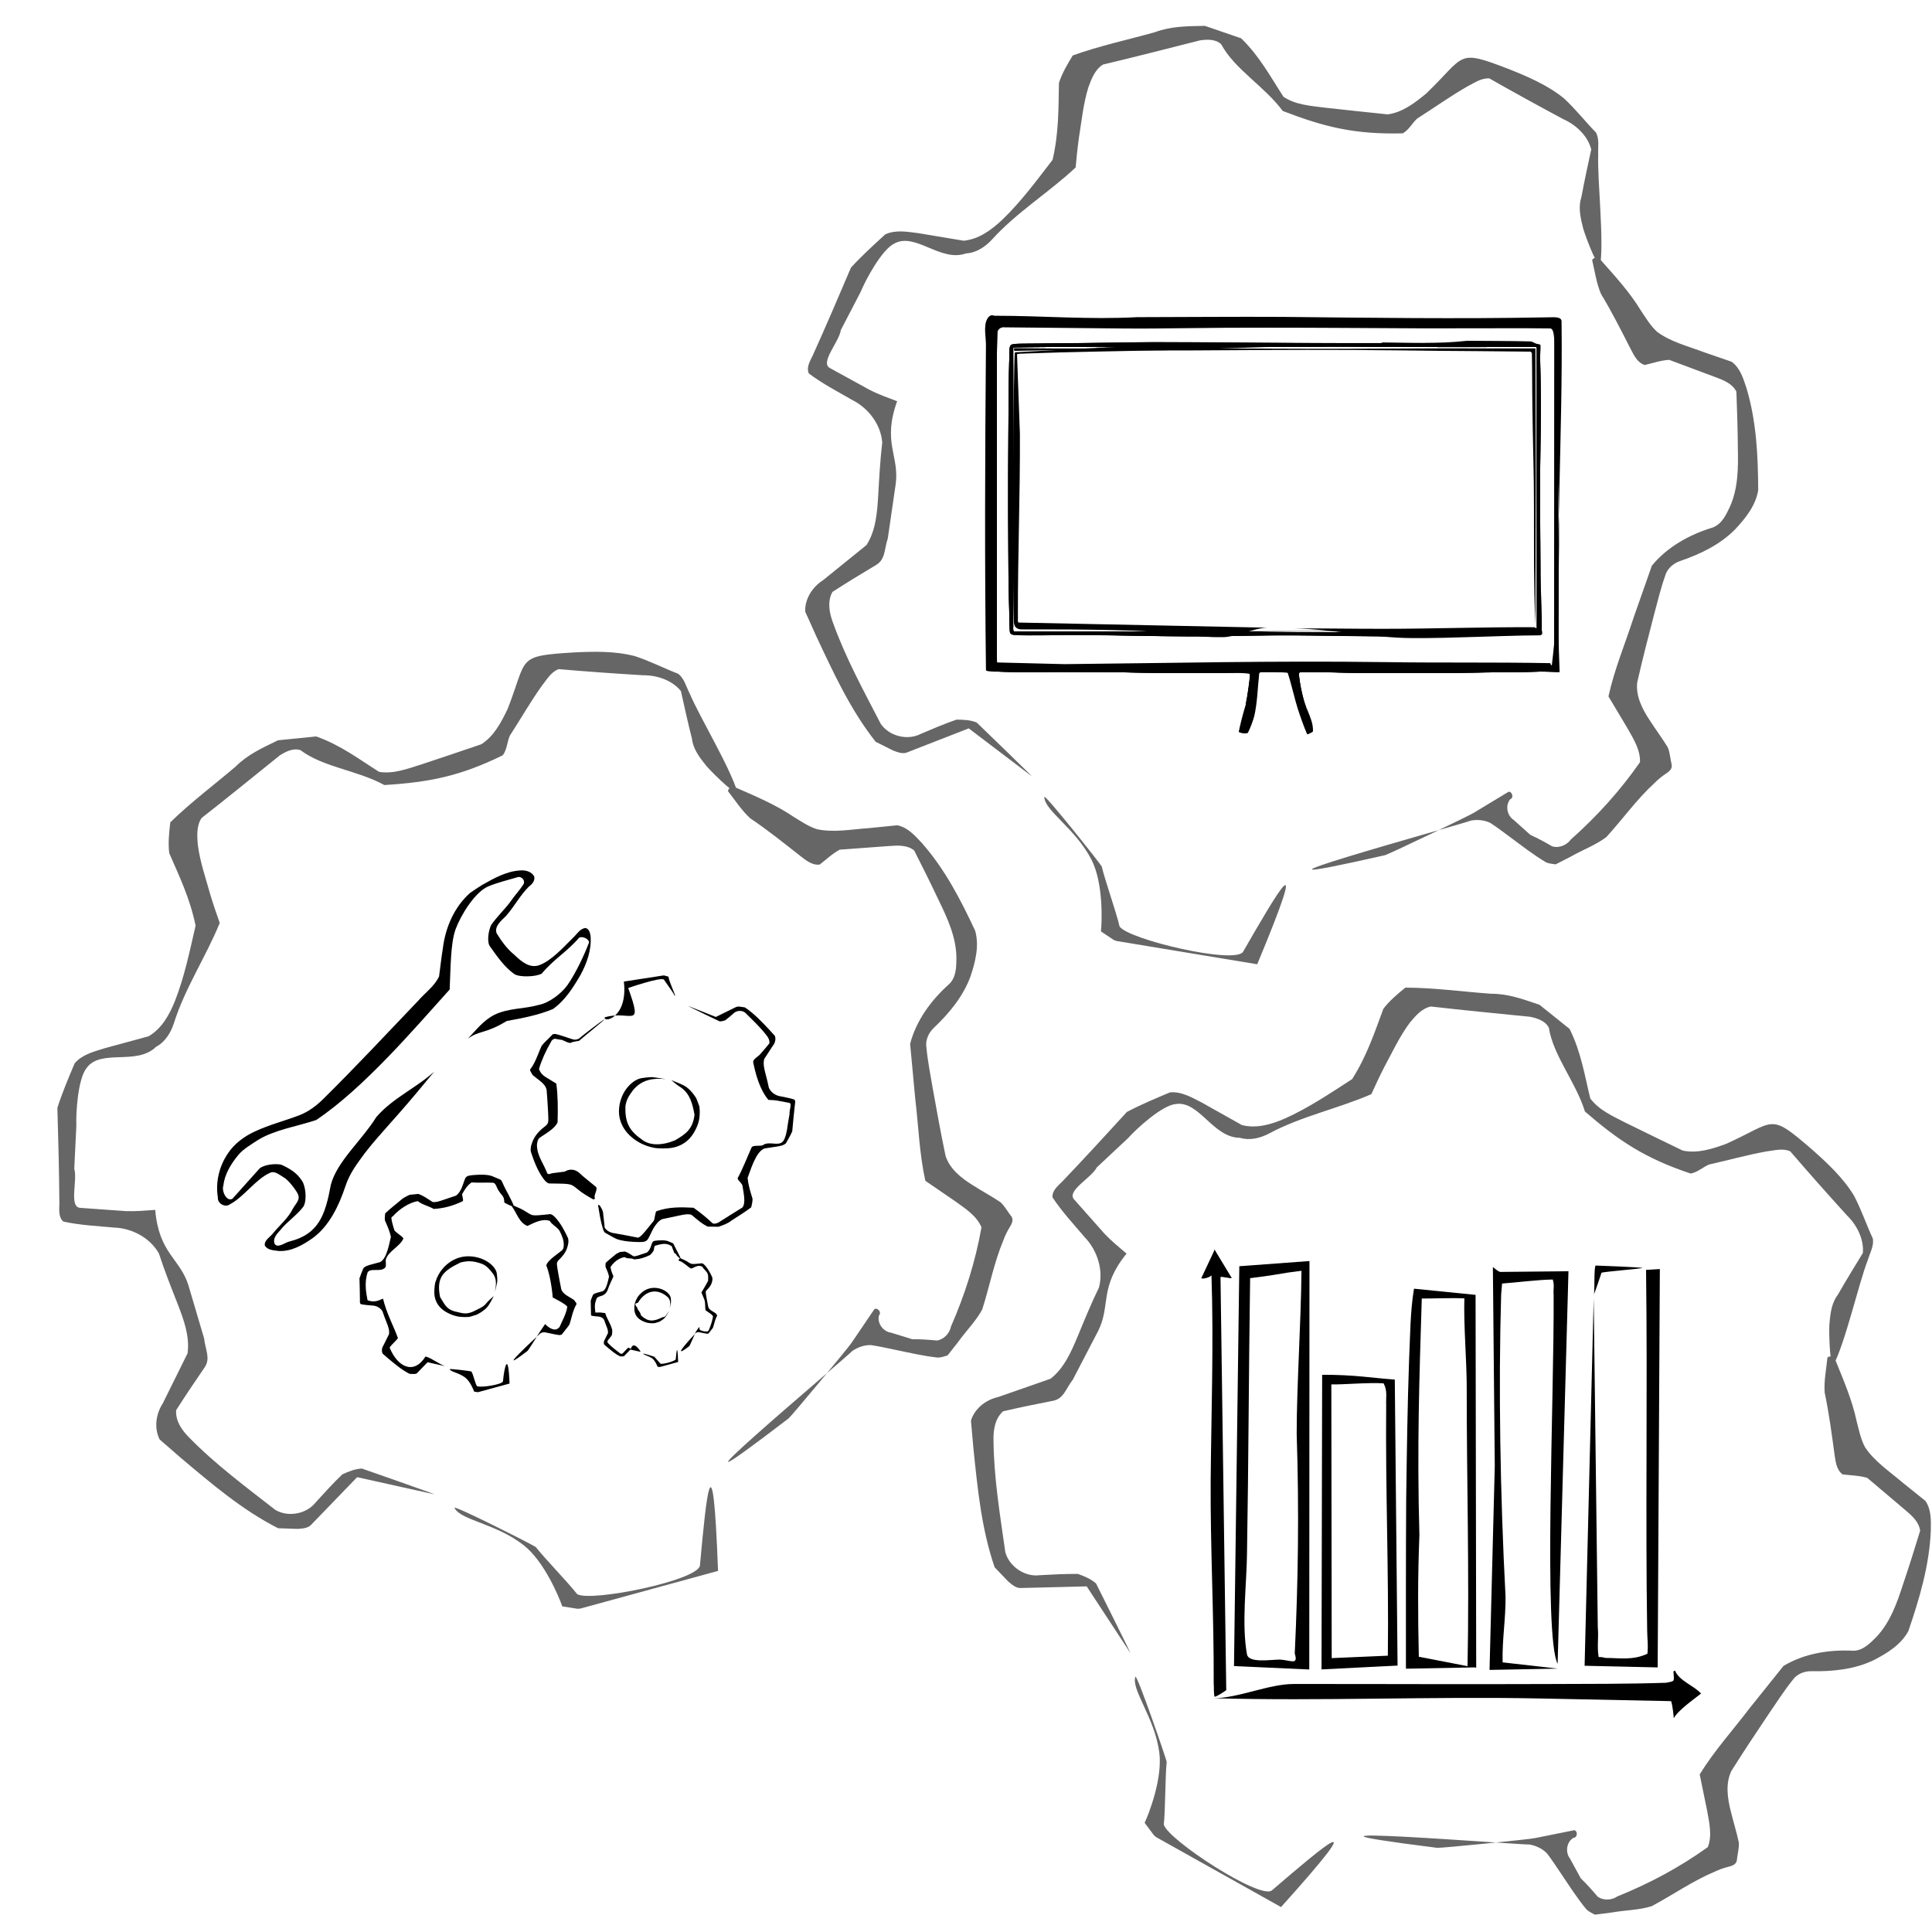
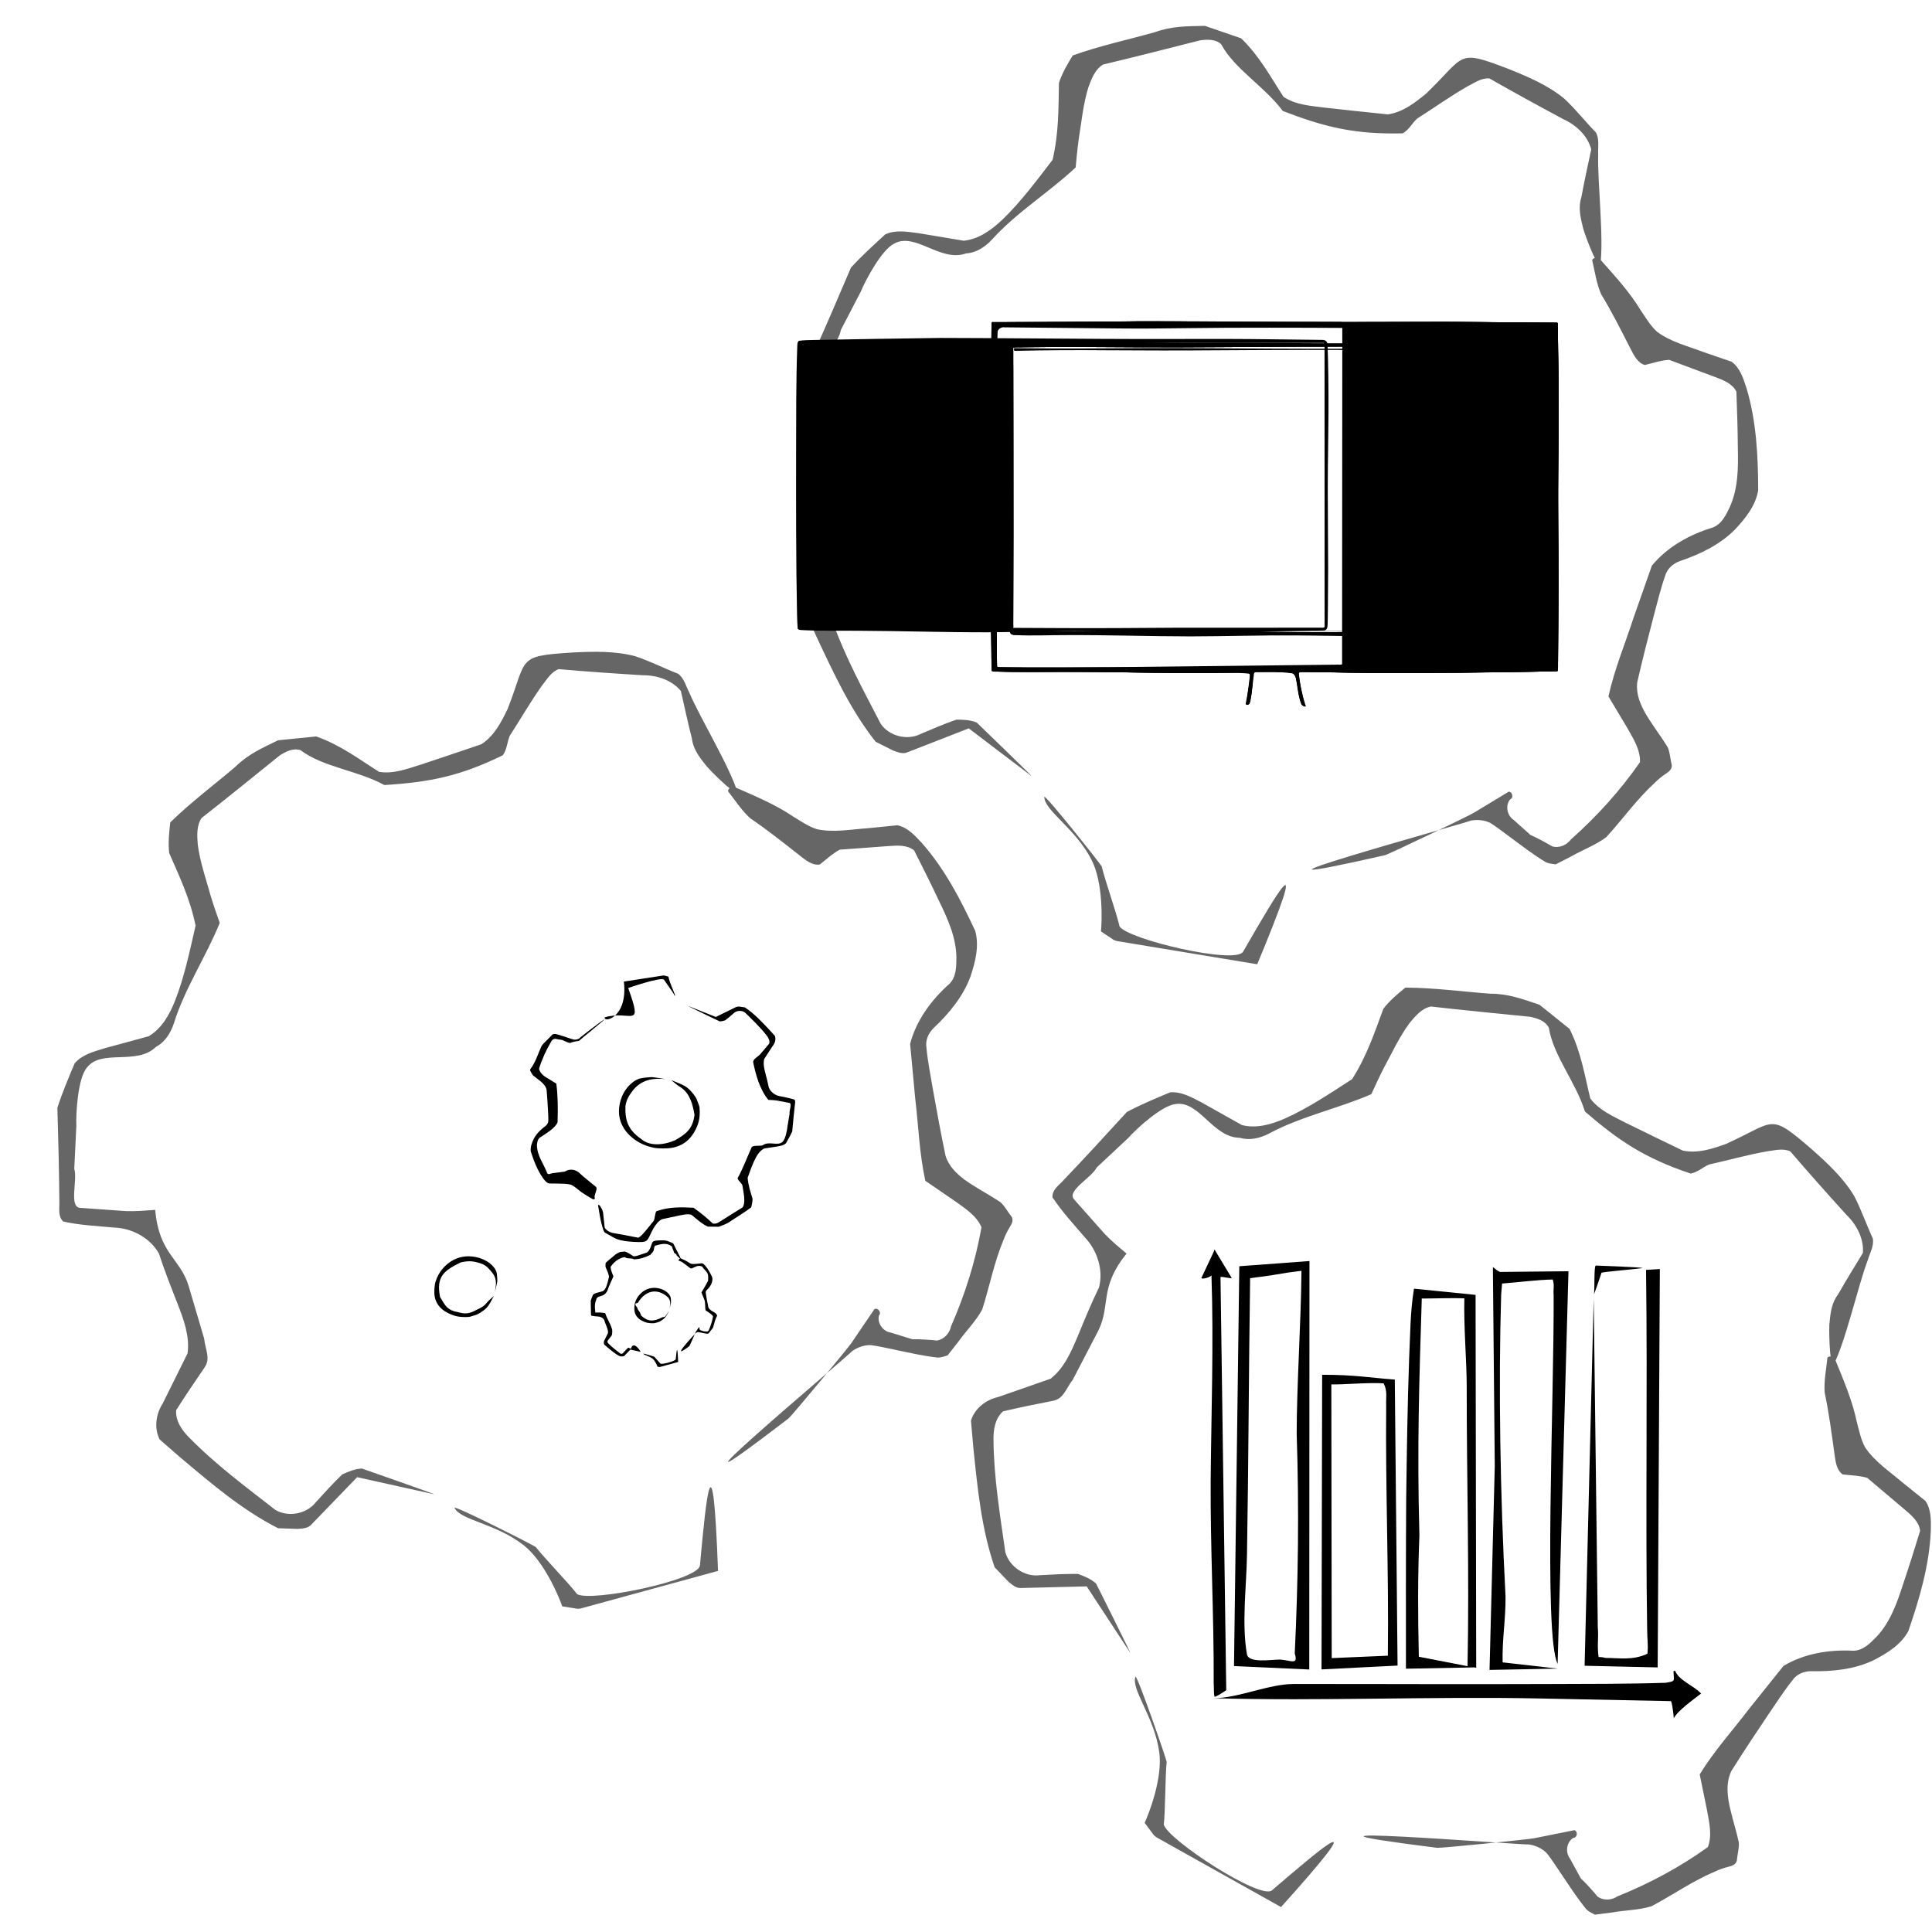
<svg xmlns="http://www.w3.org/2000/svg" xmlns:ns1="http://www.inkscape.org/namespaces/inkscape" xmlns:ns2="http://sodipodi.sourceforge.net/DTD/sodipodi-0.dtd" width="130mm" height="130mm" viewBox="0 0 460.63 460.63" id="svg7186" version="1.1" ns1:version="0.91 r13725" ns2:docname="Analytische_Regelherleitung_Zeichnung.svg" ns1:export-filename="C:\Users\Kira\Desktop\Webseite_Bilder\EPS_Dateien\Regelherleitung_analytisch.png" ns1:export-xdpi="300" ns1:export-ydpi="300">
  <defs id="defs7188" />
  <ns2:namedview id="base" pagecolor="#ffffff" bordercolor="#666666" borderopacity="1.0" ns1:pageopacity="0.0" ns1:pageshadow="2" ns1:zoom="1.979899" ns1:cx="207.84891" ns1:cy="191.79419" ns1:document-units="px" ns1:current-layer="layer1" showgrid="false" fit-margin-top="0" fit-margin-left="0" fit-margin-right="0" fit-margin-bottom="0" ns1:window-width="2560" ns1:window-height="1369" ns1:window-x="-8" ns1:window-y="-8" ns1:window-maximized="1" />
  <g ns1:label="Ebene 1" ns1:groupmode="layer" id="layer1" transform="translate(-164.328,96.034)">
    <g id="g3486-0-2" transform="matrix(-0.94,-0.269,-0.276,0.915,728.401,-643.636)" style="fill:#666666">
      <path style="fill:#666666;fill-opacity:1" d="m 142.484,1059.564 3.741,0.467 c 1.438,-2.078 7.399,-9.565 13.29,-12.012 8.03,-3.336 16.529,-1.647 18.8,-4.211 0.664,-0.75 -21.257,3.55 -21.744,3.814 -2.619,1.96 -10.346,6.468 -12.949,8.45 -3.722,1.057 -27.396,-11.629 -26.661,-15.318 3.452,-17.33 6.558,-33.454 -4.611,0.078 l 29.467,18.468 z m 70.959,0.044 4.622,1.188 c 9.738,-1.923 18.788,-6.157 27.766,-10.243 l 6.152,-2.922 c 2.152,-2.353 2.668,-5.863 1.81,-8.869 l -2.262,-13.705 c 0.662,-4.294 3.312,-7.888 5.868,-11.265 2.676,-3.514 5.368,-7.021 7.831,-10.69 3.163,-3.19 8.081,-4.263 12.376,-3.158 4.053,0.78 8.086,1.774 12.218,2.032 1.489,-0.742 1.763,-2.542 2.166,-3.986 2.307,-7.661 4.752,-15.279 7.226,-22.888 -0.062,-3.961 -0.491,-7.902 -0.893,-11.839 -1.091,-2.609 -3.63,-4.114 -5.86,-5.642 l -9.516,-5.946 c -2.524,-2.747 -3.319,-6.565 -3.65,-10.168 -0.53,-6.53 0.057,-13.075 0.481,-19.592 3.235,-6.174 7.304,-10.749 11.269,-15.59 0.999,-2.373 1.477,-4.917 1.912,-7.442 -3.349,-6.186 -7.512,-11.87 -11.281,-17.797 -2.052,-3.847 -4.843,-6.26 -8.092,-9.288 -2.882,-1.18 -5.763,-2.361 -8.645,-3.541 -6.328,0.393 -11.651,2.54 -17.192,4.177 -3.514,-0.437 -6.387,-2.688 -9.228,-4.611 -4.238,-2.99 -8.464,-5.997 -12.677,-9.022 -2.421,-2.854 -3.106,-6.663 -3.659,-10.251 -1.099,-13.775 1.797,-13.262 -11.241,-18.046 -4.774,-1.669 -9.685,-3.268 -14.785,-3.389 -3.796,0.146 -7.529,0.912 -11.306,1.258 -1.773,0.707 -2.721,2.481 -3.974,3.806 -4.147,5.18 -14.785,15.078 -18.315,20.683 0.715,0.698 9.036,-4.017 9.627,-4.632 1.972,-1.389 3.955,-2.998 4.897,-5.289 2.042,-3.496 3.959,-7.064 5.904,-10.615 2.875,-1.997 6.677,-2.172 9.952,-1.179 6.694,1.52 13.401,2.985 20.133,4.323 1.606,1.234 2.029,3.328 2.736,5.115 1.559,4.678 2.635,9.495 3.984,14.234 0.17,1.707 -0.325,3.473 0.246,5.136 8.552,8.008 15.28,11.521 25.555,15.279 7.402,-1.703 15.502,-0.053 22.024,-2.603 1.887,-0.1 3.361,1.354 4.495,2.683 4.724,6.998 9.344,13.917 13.837,20.366 0.682,2.241 -0.196,4.553 -0.977,6.646 -1.729,3.973 -4.24,7.528 -6.496,11.207 -1.326,2.065 -2.728,4.08 -4.153,6.078 0.847,9.145 3.55,18.065 3.643,27.287 0.069,2.448 0.719,5.024 2.505,6.8 3.19,5.905 12.774,4.161 14.725,9.848 1.269,3.166 -0.622,11.431 -1.693,14.617 l -2.528,10.403 c -1.606,2.446 -1.387,9.562 -4.122,8.97 l -10.907,-2.359 c -2.314,-0.585 -4.536,-1.467 -6.766,-2.307 -3.959,10.231 -9.155,9.897 -13.054,15.79 l -7.414,11.683 c -1.069,2.615 -2.984,4.352 -2.158,6.923 1.272,4.048 2.493,8.112 3.63,12.2 -0.556,2.615 -2.765,4.451 -4.992,5.694 -7.997,4.621 -16.649,7.923 -25.171,11.422 -3.572,0.963 -7.634,-1.173 -8.934,-4.622 -1.342,-2.86 -2.681,-5.725 -4.216,-8.489 -1.246,-1.106 -2.566,-2.202 -4.166,-2.747 -0.904,0.054 -19.581,1.153 -18.672,1.21 l 19.177,1.19 7.417,14.638 c 0.511,1.009 1.751,1.446 2.809,1.844 z M 76.009,974.571 c 3.588,0.642 7.245,0.805 10.875,1.087 1.886,0.146 3.783,0.25 5.654,0.514 1.585,0.408 2.958,1.435 3.962,2.709 0.688,1.606 39.73,62.128 10.127,20.547 -0.523,-0.735 -9.212,-21.627 -9.401,-22.51 l -2.956,-9.626 c -0.696,-0.646 -1.973,0.346 -1.502,1.18 -0.056,1.973 -2.041,3.615 -3.987,3.342 l -5.495,0.112 c -1.902,-0.594 -3.854,-1.004 -5.809,-1.379 -1.618,-0.745 -2.464,-2.63 -2.303,-4.353 -1.018,-8.578 -1.126,-17.275 -0.137,-25.861 1.945,-2.434 5.044,-3.364 7.852,-4.402 l 8.536,-2.901 c 3.301,-6.096 5.468,-12.706 8.168,-19.071 l 5.032,-12.739 c 0.211,-6.07 -1.864,-12.018 -4.99,-17.155 -1.065,-2.112 -0.369,-4.532 0.241,-6.668 1.459,-4.832 4.786,-8.768 8.09,-12.463 3.046,-3.513 6.18,-6.949 9.327,-10.371 2.041,-0.89 4.27,-0.062 6.219,0.675 l 11.217,4.24 c 1.454,1.455 2.444,3.276 3.626,4.942 1.704,0.775 3.545,-0.085 5.141,-0.723 4.741,-1.969 9.469,-3.986 14.345,-5.602 2.592,-1.301 4.757,-3.261 7.083,-4.961 0.283,-0.921 -0.844,-1.542 -1.632,-1.403 -5.174,0.726 -10.409,1.344 -15.387,3.01 -2.122,0.584 -4.245,1.341 -6.465,1.393 -4.215,-0.321 -8.009,-2.348 -11.911,-3.787 l -6.511,-2.666 c -2.584,-0.227 -4.859,1.273 -6.97,2.55 -7.201,4.658 -13.111,10.98 -18.675,17.436 -2.032,3.328 -2.202,7.368 -2.105,11.159 0.285,5.343 2.38,10.401 4.984,15.01 0.865,1.578 1.086,3.571 0.274,5.218 -1.246,3.174 -2.835,6.2 -4.308,9.273 -2.535,5.145 -5.083,10.289 -7.772,15.353 -1.895,2.833 -5.201,4.226 -8.359,5.138 -2.556,0.778 -5.176,1.358 -7.711,2.191 -1.348,0.679 -2.373,1.83 -3.594,2.692 -0.752,0.669 -0.583,1.712 -0.347,2.57 0.304,1.201 0.513,2.421 0.577,3.659 0.614,6.004 -0.029,12.036 0.065,18.053 0.653,3.279 2.271,6.247 3.315,9.403 l 1.54,4.005 c 0.666,0.435 1.312,0.932 2.078,1.179 z" id="path3488-3-4" ns1:connector-curvature="0" ns2:nodetypes="ccssccscccsssscsssssssssssccsccccssccsssssssscsscccccssssccscsccccccsssssscsscsscsscsssssssssscssssssssssssssssssscccssssssssc" />
    </g>
    <g id="g5613" transform="matrix(1.316,0,0,1.316,7.057,-224.966)">
      <path style="fill:#000000;fill-opacity:1;stroke:none;stroke-opacity:1" d="m 237.674,293.117 c -0.336,-0.016 -1.916,0.114 -2.439,0.315 -0.44,0.164 -0.845,0.413 -1.209,0.709 -0.423,0.34 -0.794,0.744 -1.11,1.185 -0.3,0.42 -0.549,0.875 -0.746,1.352 -0.346,0.848 -0.53,1.762 -0.529,2.678 0.005,0.855 0.203,1.708 0.583,2.474 0.176,0.364 0.392,0.709 0.636,1.032 0.48,0.628 1.067,1.172 1.714,1.626 0.492,0.344 1.02,0.636 1.572,0.87 0.573,0.242 1.171,0.424 1.78,0.548 0.273,0.059 0.55,0.088 0.828,0.102 0.588,0.035 1.179,0.042 1.766,9e-5 0.587,-0.045 1.173,-0.145 1.728,-0.346 0.89,-0.315 1.697,-0.856 2.315,-1.571 0.53,-0.609 0.928,-1.323 1.238,-2.066 0.249,-0.602 0.411,-1.239 0.455,-1.89 0.043,-0.519 0.036,-1.042 -0.02,-1.559 -0.035,-0.301 -0.3,-0.843 -0.391,-1.133 -0.172,-0.557 -0.376,-0.786 -0.714,-1.26 -0.927,-1.148 -1.421,-1.433 -2.448,-1.89 -0.034,-0.016 -1.531,-0.625 -1.565,-0.64 0.344,0.275 0.977,0.865 1.758,1.345 1.718,1.179 2.135,3.176 2.458,4.943 -0.314,2.571 -1.539,3.463 -3.498,4.607 -2.2,0.941 -4.66,1.092 -6.154,-0.216 -2.399,-1.676 -2.939,-3.317 -2.868,-5.933 0.202,-1.325 0.694,-1.986 1.41,-2.955 1.658,-1.956 3.699,-2.178 5.905,-1.965 0,0 -2.12,-0.344 -2.456,-0.36 z" id="path5478" ns1:connector-curvature="0" ns2:nodetypes="ccccccccccccccccccccccccccccczc" />
      <path style="fill:#000000;fill-opacity:1" d="m 241.13,270.5 c 0.006,0.036 -0.034,-0.024 0,0 z" id="path3490-6-1-6-0" ns1:connector-curvature="0" ns2:nodetypes="cc" />
      <path style="fill:#000000;fill-opacity:1" d="m 239.849,274.701 0.756,0.21 c 0.251,1.188 0.83,2.274 1.223,3.418 -0.177,0.108 -0.179,-0.187 -0.25,-0.275 -0.343,-0.575 0,0 -1.795,-2.61 -0.628,-0.494 -6.468,1.527 -6.468,1.527 2.784,7.707 0.425,3.908 -4.251,5.315 -0.277,1.058 4.242,0.125 3.47,-6.481 l 7.166,-1.108 z m 13.626,5.637 0.984,0.146 c 1.712,1.134 3.104,2.645 4.493,4.123 l 0.942,1.035 c 0.221,0.611 0.033,1.308 -0.377,1.802 l -1.554,2.382 c -0.224,0.855 -0.008,1.738 0.206,2.573 0.226,0.87 0.457,1.739 0.63,2.621 0.347,0.848 1.203,1.44 2.118,1.575 0.842,0.177 1.697,0.312 2.512,0.592 0.225,0.257 0.131,0.615 0.09,0.917 -0.183,1.615 -0.336,3.234 -0.483,4.853 -0.336,0.735 -0.74,1.438 -1.139,2.142 -0.423,0.401 -1.033,0.48 -1.586,0.588 l -2.313,0.354 c -0.709,0.313 -1.174,0.963 -1.531,1.61 -0.635,1.178 -1.057,2.448 -1.509,3.7 0.116,1.411 0.524,2.59 0.89,3.811 -0.002,0.523 -0.118,1.037 -0.241,1.543 -1.148,0.89 -2.412,1.621 -3.62,2.429 -0.708,0.556 -1.441,0.785 -2.312,1.092 -0.65,-0.008 -1.299,-0.017 -1.949,-0.026 -1.183,-0.577 -2.029,-1.402 -2.959,-2.148 -0.71,-0.198 -1.446,-0.006 -2.148,0.128 -1.058,0.222 -2.115,0.448 -3.171,0.678 -0.698,0.341 -1.141,0.998 -1.54,1.625 -1.336,2.487 -0.739,2.622 -3.632,2.479 -1.053,-0.068 -2.126,-0.16 -3.115,-0.543 -0.717,-0.329 -1.371,-0.769 -2.068,-1.135 -0.283,-0.273 -0.32,-0.68 -0.452,-1.028 -0.373,-1.298 -0.569,-2.635 -0.789,-3.963 0.194,-0.074 0.369,0.11 0.433,0.272 0.265,0.416 0.514,0.875 0.508,1.378 0.106,0.816 0.183,1.635 0.266,2.454 0.389,0.602 1.104,0.937 1.814,1.012 1.409,0.248 2.816,0.508 4.218,0.794 0.409,-0.103 0.661,-0.461 0.943,-0.738 0.681,-0.75 1.282,-1.565 1.928,-2.344 0.172,-0.306 0.221,-1.443 0.467,-1.708 2.296,-0.816 4.45,-0.746 6.73,-0.631 1.282,0.907 2.396,1.819 3.44,2.814 0.354,0.169 0.756,0.014 1.082,-0.144 1.479,-0.932 2.931,-1.858 4.32,-2.706 0.314,-0.365 0.334,-0.867 0.356,-1.32 -0.007,-0.88 -0.199,-1.744 -0.331,-2.612 -0.086,-0.491 -0.779,-0.882 -0.889,-1.368 0.91,-1.642 1.765,-3.879 2.537,-5.595 0.213,-0.452 1.529,-0.195 2.017,-0.385 1.095,-0.85 2.792,0.238 3.631,-0.669 0.502,-0.491 0.815,-2.186 0.869,-2.867 l 0.365,-2.146 c -0.109,-0.585 0.515,-1.898 -0.059,-2.005 l -2.287,-0.427 c -0.492,-0.075 -1.487,-0.107 -1.487,-0.107 -1.605,-1.898 -2.346,-4.772 -2.765,-6.855 0.008,-0.574 0.863,-0.96 1.232,-1.375 0.575,-0.655 1.141,-1.318 1.694,-1.991 0.107,-0.533 -0.167,-1.052 -0.493,-1.462 -1.158,-1.5 -2.549,-2.805 -3.899,-4.138 -0.607,-0.464 -1.561,-0.388 -2.093,0.153 -0.491,0.428 -0.982,0.857 -1.503,1.251 -0.33,0.108 -0.673,0.207 -1.024,0.182 -0.169,-0.082 -5.817,-2.767 -5.627,-2.763 l 4.952,1.97 3.588,-1.762 c 0.211,-0.103 0.454,-0.131 0.69,-0.121 z m -33.332,4.961 c 0.741,0.165 1.457,0.426 2.177,0.662 0.374,0.123 0.747,0.254 1.127,0.354 0.338,0.05 0.685,-0.033 0.982,-0.191 0.049,-0.121 4.532,-3.583 4.571,-3.445 -0.071,0.169 -4.484,3.72 -4.592,3.87 -2.038,0.282 -1.246,0.52 -2.038,0.282 l -1.046,-0.458 c -0.414,-0.04 -0.822,-0.119 -1.228,-0.204 -0.372,0.011 -0.688,0.296 -0.798,0.63 -0.896,1.522 -1.628,3.14 -2.139,4.823 0.175,0.61 0.622,1.125 1.148,1.447 l 1.99,1.221 c 0.291,2.312 0.299,4.361 0.228,6.996 -0.456,1.151 -2.223,2.098 -3.242,2.809 -0.377,0.31 -0.441,0.818 -0.499,1.265 0.002,2.044 1.229,3.414 1.862,5.174 0.319,0.329 0.53,0.04 0.961,-0.015 l 2.212,-0.284 c 0.87,-0.546 1.827,-0.447 2.604,0.197 0.749,0.745 2.26,1.882 3.064,2.572 0.391,0.449 -0.505,1.564 -0.197,2.067 -0.021,0.195 -0.288,0.221 -0.428,0.132 -0.934,-0.547 -1.889,-1.079 -2.708,-1.787 -0.36,-0.278 -0.705,-0.588 -1.127,-0.775 -0.835,-0.275 -1.729,-0.198 -2.596,-0.24 l -1.468,-0.02 c -0.515,-0.163 -0.829,-0.625 -1.13,-1.031 -1.002,-1.443 -1.62,-3.095 -2.161,-4.745 -0.118,-0.784 0.179,-1.552 0.508,-2.253 0.491,-0.976 1.307,-1.755 2.183,-2.409 0.295,-0.226 0.5,-0.581 0.479,-0.953 0.02,-0.692 -0.038,-1.384 -0.069,-2.076 -0.066,-1.163 -0.135,-2.328 -0.238,-3.488 -0.132,-0.68 -0.653,-1.204 -1.185,-1.625 -0.427,-0.349 -0.883,-0.666 -1.301,-1.023 -0.203,-0.234 -0.306,-0.531 -0.47,-0.789 -0.09,-0.185 0.028,-0.366 0.143,-0.508 0.156,-0.2 0.296,-0.412 0.41,-0.638 0.608,-1.073 0.978,-2.252 1.487,-3.369 0.393,-0.561 0.946,-0.987 1.405,-1.494 l 0.623,-0.626 c 0.163,-0.028 0.328,-0.07 0.495,-0.055 z" id="path3488-7-4-9-8" ns1:connector-curvature="0" ns2:nodetypes="ccsccccccccssscsssssssssssccsccccssccsssssssscsscccccssssccscscccccsssssscssccscsccssssssccsccsccssssssssssscccsssssssscc" />
      <path ns2:nodetypes="cccccccccccccccccccccccccccccczc" ns1:connector-curvature="0" id="path5478-4" d="m 209.595,330.192 c 0.029,-0.253 -0.013,-1.442 -0.165,-1.839 -0.124,-0.333 -0.323,-0.641 -0.565,-0.918 -0.278,-0.322 -0.614,-0.607 -0.986,-0.85 -0.354,-0.231 -0.74,-0.424 -1.148,-0.578 -0.726,-0.271 -1.517,-0.421 -2.318,-0.431 -0.748,-0.007 -1.503,0.131 -2.19,0.407 -0.327,0.128 -0.638,0.286 -0.931,0.466 -0.571,0.353 -1.073,0.788 -1.499,1.269 -0.323,0.366 -0.602,0.759 -0.832,1.172 -0.237,0.428 -0.423,0.876 -0.56,1.332 -0.064,0.204 -0.102,0.413 -0.127,0.622 -0.057,0.442 -0.09,0.886 -0.08,1.329 0.013,0.442 0.073,0.884 0.224,1.304 0.235,0.673 0.672,1.287 1.269,1.761 0.509,0.406 1.115,0.715 1.751,0.957 0.515,0.195 1.065,0.325 1.633,0.366 0.452,0.039 0.909,0.04 1.365,0.005 0.265,-0.023 0.751,-0.215 1.008,-0.28 0.495,-0.122 0.704,-0.273 1.134,-0.521 1.046,-0.683 1.317,-1.051 1.763,-1.818 0.015,-0.025 0.615,-1.144 0.631,-1.169 -0.256,0.255 -0.947,0.779 -1.402,1.36 -0.528,0.681 -1.569,1.038 -2.237,1.403 -1.462,0.692 -2.138,0.293 -3.544,1.5e-4 -1.499,-0.45 -1.808,-1.428 -2.554,-2.587 -0.745,-3.718 0.714,-4.788 3.717,-6.259 1.593,-0.395 2.561,-0.22 3.949,0.282 0.866,0.399 1.312,0.984 1.851,1.662 0.853,1.11 0.605,2.251 0.418,3.398 0,0 0.396,-1.59 0.426,-1.843 z" style="fill:#000000;fill-opacity:1;stroke:none;stroke-opacity:1" />
-       <path style="fill:#000000;fill-opacity:1" d="m 206.037,350.192 -0.629,-0.1 c -0.134,-0.395 -0.744,-1.855 -1.583,-2.515 -1.144,-0.9 -2.603,-1.028 -2.85,-1.539 -0.072,-0.149 3.861,0.342 3.927,0.407 0.331,0.431 0.691,2.218 1.019,2.652 0.553,0.34 4.657,-0.27 4.714,-0.887 0.267,-2.898 0.973,-5.394 1.186,0.423 l -5.663,1.549 z m -11.516,-3.29 -0.807,-0.027 c -1.488,-0.756 -2.755,-1.846 -4.017,-2.908 l -0.859,-0.747 c -0.237,-0.472 -0.153,-1.05 0.129,-1.485 l 1.021,-2.06 c 0.098,-0.709 -0.161,-1.4 -0.415,-2.052 -0.266,-0.68 -0.536,-1.359 -0.761,-2.053 -0.361,-0.651 -1.108,-1.049 -1.857,-1.074 -0.695,-0.065 -1.397,-0.095 -2.079,-0.247 -0.206,-0.186 -0.165,-0.483 -0.161,-0.73 -0.008,-1.318 -0.042,-2.635 -0.081,-3.952 0.199,-0.623 0.457,-1.226 0.71,-1.829 0.301,-0.361 0.785,-0.481 1.22,-0.619 l 1.828,-0.497 c 0.541,-0.317 0.852,-0.883 1.077,-1.437 0.398,-1.007 0.615,-2.068 0.857,-3.118 -0.23,-1.126 -0.672,-2.038 -1.085,-2.987 -0.049,-0.421 -0.005,-0.845 0.045,-1.265 0.839,-0.822 1.785,-1.526 2.68,-2.288 0.516,-0.512 1.085,-0.764 1.756,-1.091 0.524,-0.052 1.048,-0.105 1.572,-0.158 1.008,0.356 1.769,0.943 2.59,1.459 0.591,0.094 1.165,-0.128 1.717,-0.3 0.83,-0.275 1.659,-0.554 2.487,-0.837 0.529,-0.339 0.822,-0.908 1.083,-1.45 0.836,-2.125 0.341,-2.179 2.685,-2.329 0.854,-0.042 1.727,-0.067 2.561,0.151 0.609,0.199 1.178,0.494 1.774,0.724 0.254,0.194 0.323,0.518 0.463,0.786 0.426,1.011 1.68,3.069 1.985,4.119 -0.149,0.077 -1.706,-0.671 -1.773,-0.795 0.015,-1.206 -0.523,-1.258 -1.003,-2.095 -0.371,-0.449 -0.489,-1.466 -1.068,-1.461 -1.159,-0.071 -2.709,0.045 -3.865,-0.056 -0.905,0.693 -1.129,1.19 -1.67,2.058 -0.109,0.262 0.271,1.092 0.099,1.328 -1.77,0.868 -3.413,1.302 -5.259,1.419 -1.12,-0.613 -1.973,-0.713 -2.91,-1.418 -1.647,0.291 -3.333,1.492 -4.319,2.545 -0.218,0.322 -0.48,0.238 -0.453,0.605 0.091,0.708 0.329,1.386 0.519,2.072 0.117,0.388 1.523,1.164 1.659,1.546 -0.574,1.405 -2.713,2.297 -3.168,3.749 -0.128,0.384 0.171,1.384 -0.203,1.582 -0.799,0.785 -2.511,-0.032 -3.099,0.776 -0.649,1.883 -0.283,3.795 -0.028,5.086 1.104,0.418 1.878,0.143 2.802,-0.3 0.645,2.727 1.975,5.084 2.702,7.157 -0.4,0.58 -1.127,1.118 -1.507,1.711 1.455,3.581 4.401,4.99 6.506,1.617 1.173,0.327 2.356,1.328 3.534,1.75 l -3.168,-0.703 -1.902,1.968 c -0.131,0.136 -0.353,0.147 -0.544,0.161 z m 26.358,-7.05 c -0.613,-0.065 -1.214,-0.209 -1.817,-0.333 -0.313,-0.065 -0.626,-0.136 -0.942,-0.181 -0.277,-0.009 -0.548,0.089 -0.772,0.244 -0.188,0.222 -9.027,8.306 -2.24,3.112 0.12,-0.092 2.143,-3.325 2.216,-3.455 l 0.939,-1.383 c 0.847,0.847 1.884,1.445 2.623,0.522 0.574,-1.308 1.151,-2.245 1.4,-3.648 -0.199,-0.475 -2.642,-1.692 -2.642,-1.692 0,0 -0.256,-3.572 -1.169,-5.807 0.255,-0.969 2.136,-2.106 2.888,-2.773 0.273,-0.284 0.276,-0.699 0.279,-1.065 -0.006,-0.831 -0.358,-1.608 -0.718,-2.345 -0.327,-0.696 -1.456,-1.189 -1.803,-1.876 -1.364,-0.518 -2.979,0.408 -4.063,0.91 -1.497,-0.581 -1.912,-2.337 -2.813,-3.545 -0.002,-0.159 0.211,-0.204 0.332,-0.146 0.805,0.355 1.625,0.696 2.353,1.19 0.316,0.191 0.625,0.409 0.983,0.52 0.699,0.145 1.412,0.001 2.113,-0.045 l 1.184,-0.119 c 0.43,0.084 0.728,0.427 1.009,0.727 0.946,1.07 1.604,2.344 2.198,3.622 0.171,0.62 0.006,1.266 -0.191,1.861 -0.301,0.831 -0.882,1.533 -1.525,2.14 -0.216,0.209 -0.347,0.514 -0.293,0.812 0.051,0.559 0.164,1.111 0.257,1.665 0.166,0.931 0.334,1.862 0.529,2.787 0.172,0.536 0.642,0.909 1.111,1.2 0.378,0.242 0.775,0.455 1.147,0.704 0.186,0.17 0.298,0.399 0.455,0.592 0.09,0.141 0.013,0.297 -0.066,0.422 -0.107,0.176 -0.199,0.359 -0.268,0.551 -0.386,0.92 -0.57,1.903 -0.872,2.849 -0.262,0.488 -0.667,0.881 -0.987,1.331 l -0.441,0.561 c -0.129,0.038 -0.257,0.086 -0.393,0.09 z" id="path3488-3-4-1" ns1:connector-curvature="0" ns2:nodetypes="ccssccsccccssscsssssssssssccsccccssccssssccsccccccsssscccccccccssccscsscccsccssscccssssssssscccsssssssscc" />
-       <path style="fill:#000000;fill-opacity:1;stroke:none" d="m 204.667,259.749 c -2.865,2.538 -4.459,6.265 -4.926,10.009 -0.27,1.698 -0.463,3.407 -0.687,5.111 -0.833,1.784 -2.499,2.934 -3.761,4.386 -5.684,5.956 -11.31,11.971 -17.162,17.763 -1.27,1.26 -2.723,2.369 -4.408,3.011 -2.682,1.027 -5.49,1.729 -8.093,2.958 -1.935,0.901 -3.715,2.226 -4.887,4.034 -1.544,2.3 -2.214,5.186 -1.761,7.926 -0.096,1.073 1.34,1.871 2.193,1.201 2.549,-1.339 4.621,-4.532 7.27,-5.706 0.816,-0.383 1.606,0.32 2.41,0.8 0.848,0.444 2.15,2.155 2.577,2.967 0.55,1.107 -0.254,1.668 -0.873,2.757 -0.849,1.698 -2.34,2.935 -3.536,4.376 -0.502,0.71 -1.701,1.321 -1.537,2.275 0.489,0.887 1.666,0.869 2.545,1.002 2.207,0.103 4.233,-1.017 5.986,-2.243 3.137,-2.191 4.912,-6.003 6.125,-9.658 0.761,-2.226 2.047,-3.906 3.466,-5.837 1.508,-1.977 3.204,-3.804 4.835,-5.679 2.129,-2.376 4.202,-4.8 6.223,-7.268 l 1.509,-1.808 c -3.377,3.031 -7.509,4.773 -10.481,8.216 -2.767,4.395 -7.132,8.052 -8.247,12.272 -0.998,5.424 -2.164,8.929 -7.439,10.264 -0.793,0.14 -2.181,1.335 -2.741,0.44 -0.404,-0.994 0.447,-1.827 1.043,-2.509 1.248,-1.572 2.981,-2.64 4.176,-4.253 0.671,-1.145 0.419,-3.871 -0.397,-4.849 -0.893,-1.327 -2.186,-2.073 -3.637,-2.734 -1.134,-0.233 -3.121,-0.004 -3.926,0.704 l -4.908,5.475 c -1.06,0.605 -2.022,-1.433 -1.631,-2.414 0.193,-2.004 1.4,-3.964 2.72,-5.548 0.854,-1.039 2.415,-1.947 3.532,-2.679 3.026,-1.874 7.208,-2.49 10.557,-3.628 8.606,-5.755 17.891,-16.673 24.179,-23.642 0.178,-3.933 0.154,-8.358 1.068,-10.907 0.904,-2.475 3.539,-6.872 6.044,-7.823 1.712,-0.7 3.519,-1.112 5.283,-1.643 0.678,-0.136 1.349,0.677 0.98,1.299 -0.723,1.137 -1.671,2.109 -2.419,3.23 -1.039,1.382 -2.488,2.752 -3.455,4.187 -0.468,0.974 -0.826,3.132 -0.146,3.924 1.301,1.817 2.547,3.644 4.365,4.94 0.944,0.618 3.965,0.501 4.966,-0.095 2.14,-2.58 4.625,-3.991 6.754,-6.485 0.545,-0.351 1.784,0.161 1.811,0.845 -0.882,2.364 -2.452,5.627 -3.909,7.725 -1.096,1.536 -3.312,3.222 -5.172,3.59 -2.805,0.786 -5.41,0.529 -8.071,1.797 -2.027,1.049 -3.274,2.724 -4.831,4.356 2.076,-1.578 3.142,-0.839 7.065,-3.233 2.842,-0.521 5.704,-1.047 8.38,-2.173 2.195,-1.543 3.642,-3.87 4.978,-6.143 1.165,-2.14 2.022,-4.56 1.845,-7.025 -0.073,-0.593 -0.27,-1.387 -0.958,-1.514 -1.025,0.155 -1.539,1.16 -2.25,1.796 -1.658,1.633 -3.898,4.17 -6.14,4.96 -1.688,0.567 -3.162,-0.63 -4.452,-1.879 -1.323,-1.065 -2.328,-2.46 -3.214,-3.895 -0.496,-1.228 0.779,-2.267 1.686,-3.163 1.54,-1.745 2.507,-3.685 4.153,-5.326 0.569,-0.403 1.138,-1.066 0.957,-1.814 -0.482,-0.938 -1.651,-1.197 -2.621,-1.097 -2.484,0.167 -4.684,1.425 -6.813,2.622 -0.748,0.461 -1.475,0.951 -2.197,1.453 z" id="path5562" ns1:connector-curvature="0" ns2:nodetypes="ccccccccccccccccccccccccccccccccccccccccccccccccccccccccccccccccccccc" />
      <path ns2:nodetypes="ccccccccccccccccccccccsccccccczc" ns1:connector-curvature="0" id="path5478-4-6" d="m 241.071,333.982 c 0.017,-0.147 -0.007,-0.84 -0.096,-1.071 -0.072,-0.194 -0.188,-0.373 -0.329,-0.535 -0.162,-0.188 -0.358,-0.353 -0.574,-0.495 -0.206,-0.134 -0.431,-0.247 -0.669,-0.337 -0.423,-0.158 -0.884,-0.245 -1.35,-0.251 -0.435,-0.004 -0.876,0.076 -1.276,0.237 -0.19,0.074 -0.372,0.167 -0.542,0.271 -0.333,0.206 -0.625,0.459 -0.873,0.739 -0.188,0.213 -0.351,0.442 -0.485,0.683 -0.138,0.249 -0.247,0.51 -0.326,0.776 -0.037,0.119 -0.059,0.24 -0.074,0.362 -0.033,0.257 -0.052,0.516 -0.047,0.774 0.007,0.258 0.043,0.515 0.13,0.76 0.137,0.392 0.392,0.75 0.739,1.026 0.296,0.237 0.65,0.417 1.02,0.558 0.3,0.114 0.62,0.189 0.951,0.213 0.263,0.023 0.53,0.023 0.795,0.003 0.154,-0.013 0.437,-0.125 0.587,-0.163 0.288,-0.071 0.41,-0.159 0.661,-0.304 0.609,-0.398 0.767,-0.612 1.027,-1.059 0.009,-0.015 0.359,-0.667 0.367,-0.681 -0.149,0.149 -0.354,0.572 -0.619,0.911 -0.188,0.24 -0.464,0.158 -0.595,0.238 -1.678,0.839 -2.615,0.771 -3.832,-0.318 -0.25,-0.861 -0.473,-0.789 -0.656,-1.261 -0.042,-0.334 -0.434,-0.506 -0.386,-0.842 0.029,-0.185 0.416,-0.105 0.497,-0.281 1.491,-2.417 3.749,-2.526 5.472,-0.855 0.497,0.647 0.343,1.306 0.233,1.974 0,0 0.231,-0.926 0.248,-1.074 z" style="fill:#000000;fill-opacity:1;stroke:none;stroke-opacity:1" />
      <path style="fill:#000000;fill-opacity:1" d="m 238.998,345.634 -0.367,-0.058 c -0.078,-0.23 -0.434,-1.081 -0.922,-1.465 -0.666,-0.524 -1.517,-0.599 -1.66,-0.896 -0.042,-0.087 1.959,0.518 1.998,0.556 0.193,0.251 0.918,0.995 1.109,1.248 0.322,0.198 2.745,-0.449 2.778,-0.808 0.155,-1.689 0.31,-2.873 0.434,0.516 l -3.299,0.902 z m -6.709,-1.917 -0.47,-0.016 c -0.867,-0.441 -1.605,-1.075 -2.34,-1.694 l -0.5,-0.435 c -0.138,-0.275 -0.089,-0.612 0.075,-0.865 l 0.595,-1.2 c 0.057,-0.413 -0.094,-0.816 -0.242,-1.196 -0.155,-0.396 -0.312,-0.792 -0.443,-1.196 -0.21,-0.379 -0.645,-0.611 -1.082,-0.626 -0.405,-0.038 -0.814,-0.056 -1.212,-0.144 -0.12,-0.109 -0.096,-0.282 -0.094,-0.426 -0.005,-0.768 -0.025,-1.535 -0.047,-2.302 0.116,-0.363 0.266,-0.714 0.414,-1.066 0.176,-0.211 0.458,-0.28 0.711,-0.361 l 1.065,-0.29 c 0.315,-0.185 0.496,-0.514 0.628,-0.837 0.232,-0.587 0.358,-1.205 0.499,-1.816 -0.134,-0.656 -0.392,-1.187 -0.632,-1.74 -0.029,-0.245 -0.003,-0.493 0.026,-0.737 0.489,-0.479 1.04,-0.889 1.561,-1.333 0.301,-0.299 0.632,-0.445 1.023,-0.636 0.305,-0.031 0.61,-0.061 0.916,-0.092 0.587,0.207 1.031,0.549 1.509,0.85 0.344,0.055 0.678,-0.074 1,-0.175 0.484,-0.16 0.967,-0.323 1.449,-0.487 0.308,-0.197 0.479,-0.529 0.631,-0.845 0.487,-1.238 0.199,-1.269 1.564,-1.357 0.498,-0.024 1.006,-0.039 1.492,0.088 0.355,0.116 0.686,0.288 1.034,0.422 0.148,0.113 0.188,0.302 0.27,0.458 0.248,0.589 0.979,1.788 1.156,2.399 -0.087,0.045 -0.781,-0.687 -0.781,-0.687 0.108,-0.207 -0.434,-0.311 -0.46,-0.547 -0.096,-0.377 -0.298,-0.685 -0.383,-1.065 -1.039,-0.732 -1.994,-0.382 -3.044,-0.104 -0.277,0.388 -0.081,0.635 -0.341,1.034 -0.064,0.153 -0.426,0.496 -0.526,0.634 -1.031,0.506 -1.837,0.743 -2.912,0.811 -0.652,-0.357 -1.169,-0.007 -1.714,-0.418 -1.189,0.203 -2.019,0.977 -2.569,1.798 0.053,0.412 0.096,0.472 0.207,0.872 0.068,0.226 0.24,0.593 0.32,0.816 -0.334,0.819 -0.766,1.591 -1.031,2.437 -0.074,0.224 -0.328,0.659 -0.546,0.774 -0.466,0.457 -1.125,0.309 -1.467,0.779 -0.401,1.084 -0.351,1.444 -0.231,2.574 l 0.902,-0.013 c 0.235,0.009 0.638,0.108 0.872,0.091 0.408,1.234 0.896,1.733 1.271,3.006 0.028,0.27 0.037,0.893 -0.113,1.108 -0.233,0.338 -0.509,0.607 -0.73,0.953 -0.02,0.256 0.018,0.317 0.194,0.491 0.628,0.642 1.378,1.204 2.086,1.757 0.311,0.185 0.49,0.027 0.709,-0.256 0.206,-0.227 0.509,-0.55 0.73,-0.763 0.149,-0.068 0.493,0.283 0.542,0.124 0.474,-1.529 1.819,0.636 1.732,0.617 l -1.846,-0.41 -1.108,1.147 c -0.076,0.079 -0.206,0.086 -0.317,0.094 z m 15.356,-4.107 c -0.357,-0.038 -0.707,-0.122 -1.058,-0.194 -0.182,-0.038 -0.365,-0.079 -0.549,-0.106 -0.161,-0.005 -0.319,0.052 -0.45,0.142 -0.11,0.129 -5.143,5.422 -1.188,2.395 0.07,-0.053 1.132,-2.52 1.174,-2.596 l 0.547,-0.806 c 0.084,-0.041 0.177,0.085 0.109,0.149 -0.05,0.183 0.092,0.388 0.284,0.416 l 0.516,0.159 c 0.196,-0.003 0.392,0.012 0.588,0.03 0.174,-0.025 0.306,-0.175 0.339,-0.338 0.335,-0.762 0.587,-1.56 0.732,-2.377 -0.116,-0.277 -0.383,-0.446 -0.62,-0.618 l -0.726,-0.498 c -0.143,-0.65 0.009,-1.362 -0.242,-1.976 l -0.514,-1.26 c 0.449,-0.738 0.87,-1.464 1.209,-2.113 -0.003,-0.484 0.086,-0.937 -0.124,-1.366 -0.19,-0.406 -0.734,-0.807 -0.937,-1.207 -0.821,-0.345 -1.234,0.07 -1.922,0.337 -0.183,0.025 -0.333,-0.104 -0.466,-0.206 -0.393,-0.31 -0.784,-0.623 -1.2,-0.904 -0.209,-0.19 -0.551,-0.165 -0.724,-0.384 -8e-4,-0.092 0.315,-0.383 0.385,-0.349 0.469,0.207 0.947,0.405 1.371,0.694 0.184,0.111 0.364,0.238 0.572,0.303 0.407,0.085 0.822,5.9e-4 1.231,-0.026 l 0.69,-0.069 c 0.251,0.049 0.424,0.249 0.588,0.423 0.551,0.624 0.934,1.365 1.281,2.11 0.1,0.361 0.003,0.738 -0.111,1.084 -0.176,0.484 -0.514,0.893 -0.888,1.247 -0.126,0.122 -0.202,0.299 -0.171,0.473 0.03,0.326 0.096,0.647 0.149,0.97 0.097,0.542 0.195,1.085 0.308,1.624 0.1,0.312 0.374,0.53 0.647,0.699 0.22,0.141 0.452,0.265 0.668,0.41 0.109,0.099 0.173,0.233 0.265,0.345 0.052,0.082 0.007,0.173 -0.039,0.246 -0.062,0.102 -0.116,0.209 -0.156,0.321 -0.225,0.536 -0.332,1.109 -0.508,1.66 -0.153,0.284 -0.388,0.514 -0.575,0.776 l -0.257,0.327 c -0.075,0.022 -0.15,0.05 -0.229,0.052 z" id="path3488-3-4-1-4" ns1:connector-curvature="0" ns2:nodetypes="ccssccsccccssscsssssssssssccsccccssccssssssccsccccsssccccccccsssssscssccscsscssssssssssccsccsssssssssssscccsssssssscc" />
    </g>
    <g id="g3486-0-2-2" transform="matrix(-0.741,-0.637,-0.633,0.716,1206.173,-539.802)" style="fill:#666666" ns1:transform-center-x="0.23373636" ns1:transform-center-y="-65.858155">
      <path style="fill:#666666;fill-opacity:1" d="m 142.484,1059.564 3.741,0.467 c 1.438,-2.078 7.399,-9.565 13.29,-12.012 8.03,-3.336 16.529,-1.647 18.8,-4.211 0.664,-0.75 -21.257,3.55 -21.744,3.814 -2.619,1.96 -10.346,6.468 -12.949,8.45 -3.722,1.057 -27.396,-11.629 -26.661,-15.318 3.452,-17.33 6.558,-33.454 -4.611,0.078 l 29.467,18.468 z m 70.959,0.044 4.622,1.188 c 9.738,-1.923 18.788,-6.157 27.766,-10.243 l 6.152,-2.922 c 2.152,-2.353 2.668,-5.863 1.81,-8.869 l -2.262,-13.705 c 0.662,-4.294 3.312,-7.888 5.868,-11.265 2.676,-3.514 5.368,-7.021 7.831,-10.69 3.163,-3.19 8.081,-4.263 12.376,-3.158 4.053,0.78 8.086,1.774 12.218,2.032 1.489,-0.742 1.763,-2.542 2.166,-3.986 2.307,-7.661 4.752,-15.279 7.226,-22.888 -0.062,-3.961 -0.491,-7.902 -0.893,-11.839 -1.091,-2.609 -3.63,-4.114 -5.86,-5.642 l -9.516,-5.946 c -2.524,-2.747 -3.319,-6.565 -3.65,-10.168 -0.53,-6.53 0.057,-13.075 0.481,-19.592 3.235,-6.174 7.304,-10.749 11.269,-15.59 0.999,-2.373 1.477,-4.917 1.912,-7.442 -3.349,-6.186 -7.512,-11.87 -11.281,-17.797 -2.052,-3.847 -4.843,-6.26 -8.092,-9.288 -2.882,-1.18 -5.763,-2.361 -8.645,-3.541 -6.328,0.393 -11.651,2.54 -17.192,4.177 -3.514,-0.437 -6.387,-2.688 -9.228,-4.611 -4.238,-2.99 -8.464,-5.997 -12.677,-9.022 -2.421,-2.854 -3.106,-6.663 -3.659,-10.251 -1.099,-13.775 1.797,-13.262 -11.241,-18.046 -4.774,-1.669 -9.685,-3.268 -14.785,-3.389 -3.796,0.146 -7.529,0.912 -11.306,1.258 -1.773,0.707 -2.721,2.481 -3.974,3.806 -4.147,5.18 -14.785,15.078 -18.315,20.683 0.715,0.698 9.036,-4.017 9.627,-4.632 1.972,-1.389 3.955,-2.998 4.897,-5.289 2.042,-3.496 3.959,-7.064 5.904,-10.615 2.875,-1.997 6.677,-2.172 9.952,-1.179 6.694,1.52 13.401,2.985 20.133,4.323 1.606,1.234 2.029,3.328 2.736,5.115 1.559,4.678 2.635,9.495 3.984,14.234 0.17,1.707 -0.325,3.473 0.246,5.136 8.552,8.008 15.28,11.521 25.555,15.279 7.402,-1.703 15.502,-0.053 22.024,-2.603 1.887,-0.1 3.361,1.354 4.495,2.683 4.724,6.998 9.344,13.917 13.837,20.366 0.682,2.241 -0.196,4.553 -0.977,6.646 -1.729,3.973 -4.24,7.528 -6.496,11.207 -1.326,2.065 -2.728,4.08 -4.153,6.078 0.847,9.145 3.55,18.065 3.643,27.287 0.069,2.448 0.719,5.024 2.505,6.8 3.19,5.905 12.774,4.161 14.725,9.848 1.269,3.166 -0.622,11.431 -1.693,14.617 l -2.528,10.403 c -1.606,2.446 -1.387,9.562 -4.122,8.97 l -10.907,-2.359 c -2.314,-0.585 -4.536,-1.467 -6.766,-2.307 -3.959,10.231 -9.155,9.897 -13.054,15.79 l -7.414,11.683 c -1.069,2.615 -2.984,4.352 -2.158,6.923 1.272,4.048 2.493,8.112 3.63,12.2 -0.556,2.615 -2.765,4.451 -4.992,5.694 -7.997,4.621 -16.649,7.923 -25.171,11.422 -3.572,0.963 -7.634,-1.173 -8.934,-4.622 -1.342,-2.86 -2.681,-5.725 -4.216,-8.489 -1.246,-1.106 -2.566,-2.202 -4.166,-2.747 -0.904,0.054 -19.581,1.153 -18.672,1.21 l 19.177,1.19 7.417,14.638 c 0.511,1.009 1.751,1.446 2.809,1.844 z M 76.009,974.571 c 3.588,0.642 7.245,0.805 10.875,1.087 1.886,0.146 3.783,0.25 5.654,0.514 1.585,0.408 2.958,1.435 3.962,2.709 0.688,1.606 39.73,62.128 10.127,20.547 -0.523,-0.735 -9.212,-21.627 -9.401,-22.51 l -2.956,-9.626 c -0.696,-0.646 -1.973,0.346 -1.502,1.18 -0.056,1.973 -2.041,3.615 -3.987,3.342 l -5.495,0.112 c -1.902,-0.594 -3.854,-1.004 -5.809,-1.379 -1.618,-0.745 -2.464,-2.63 -2.303,-4.353 -1.018,-8.578 -1.126,-17.275 -0.137,-25.861 1.945,-2.434 5.044,-3.364 7.852,-4.402 l 8.536,-2.901 c 3.301,-6.096 5.468,-12.706 8.168,-19.071 l 5.032,-12.739 c 0.211,-6.07 -1.864,-12.018 -4.99,-17.155 -1.065,-2.112 -0.369,-4.532 0.241,-6.668 1.459,-4.832 4.786,-8.768 8.09,-12.463 3.046,-3.513 6.18,-6.949 9.327,-10.371 2.041,-0.89 4.27,-0.062 6.219,0.675 l 11.217,4.24 c 1.454,1.455 2.444,3.276 3.626,4.942 1.704,0.775 3.545,-0.085 5.141,-0.723 4.741,-1.969 9.469,-3.986 14.345,-5.602 2.592,-1.301 4.757,-3.261 7.083,-4.961 0.283,-0.921 -0.844,-1.542 -1.632,-1.403 -5.174,0.726 -10.409,1.344 -15.387,3.01 -2.122,0.584 -4.245,1.341 -6.465,1.393 -4.215,-0.321 -8.009,-2.348 -11.911,-3.787 l -6.511,-2.666 c -2.584,-0.227 -4.859,1.273 -6.97,2.55 -7.201,4.658 -13.111,10.98 -18.675,17.436 -2.032,3.328 -2.202,7.368 -2.105,11.159 0.285,5.343 2.38,10.401 4.984,15.01 0.865,1.578 1.086,3.571 0.274,5.218 -1.246,3.174 -2.835,6.2 -4.308,9.273 -2.535,5.145 -5.083,10.289 -7.772,15.353 -1.895,2.833 -5.201,4.226 -8.359,5.138 -2.556,0.778 -5.176,1.358 -7.711,2.191 -1.348,0.679 -2.373,1.83 -3.594,2.692 -0.752,0.669 -0.583,1.712 -0.347,2.57 0.304,1.201 0.513,2.421 0.577,3.659 0.614,6.004 -0.029,12.036 0.065,18.053 0.653,3.279 2.271,6.247 3.315,9.403 l 1.54,4.005 c 0.666,0.435 1.312,0.932 2.078,1.179 z" id="path3488-3-4-9" ns1:connector-curvature="0" ns2:nodetypes="ccssccscccsssscsssssssssssccsccccssccsssssssscsscccccssssccscsccccccsssssscsscsscsscsssssssssscssssssssssssssssssscccssssssssc" />
    </g>
    <g id="g3486-0-2-2-5" transform="matrix(-0.489,-0.853,-0.831,0.459,1389.627,-23.258)" style="fill:#666666" ns1:transform-center-x="-19.748749" ns1:transform-center-y="-67.446008">
      <path style="fill:#666666;fill-opacity:1" d="m 142.484,1059.564 3.741,0.467 c 1.438,-2.078 7.399,-9.565 13.29,-12.012 8.03,-3.336 16.529,-1.647 18.8,-4.211 0.664,-0.75 -21.257,3.55 -21.744,3.814 -2.619,1.96 -10.346,6.468 -12.949,8.45 -3.722,1.057 -27.396,-11.629 -26.661,-15.318 3.452,-17.33 6.558,-33.454 -4.611,0.078 l 29.467,18.468 z m 70.959,0.044 4.622,1.188 c 9.738,-1.923 18.788,-6.157 27.766,-10.243 l 6.152,-2.922 c 2.152,-2.353 2.668,-5.863 1.81,-8.869 l -2.262,-13.705 c 0.662,-4.294 3.312,-7.888 5.868,-11.265 2.676,-3.514 5.368,-7.021 7.831,-10.69 3.163,-3.19 8.081,-4.263 12.376,-3.158 4.053,0.78 8.086,1.774 12.218,2.032 1.489,-0.742 1.763,-2.542 2.166,-3.986 2.307,-7.661 4.752,-15.279 7.226,-22.888 -0.062,-3.961 -0.491,-7.902 -0.893,-11.839 -1.091,-2.609 -3.63,-4.114 -5.86,-5.642 l -9.516,-5.946 c -2.524,-2.747 -3.319,-6.565 -3.65,-10.168 -0.53,-6.53 0.057,-13.075 0.481,-19.592 3.235,-6.174 7.304,-10.749 11.269,-15.59 0.999,-2.373 1.477,-4.917 1.912,-7.442 -3.349,-6.186 -7.512,-11.87 -11.281,-17.797 -2.052,-3.847 -4.843,-6.26 -8.092,-9.288 -2.882,-1.18 -5.763,-2.361 -8.645,-3.541 -6.328,0.393 -11.651,2.54 -17.192,4.177 -3.514,-0.437 -6.387,-2.688 -9.228,-4.611 -4.238,-2.99 -8.464,-5.997 -12.677,-9.022 -2.421,-2.854 -3.106,-6.663 -3.659,-10.251 -1.099,-13.775 1.797,-13.262 -11.241,-18.046 -4.774,-1.669 -9.685,-3.268 -14.785,-3.389 -3.796,0.146 -7.529,0.912 -11.306,1.258 -1.773,0.707 -2.721,2.481 -3.974,3.806 -4.147,5.18 -14.785,15.078 -18.315,20.683 0.715,0.698 9.036,-4.017 9.627,-4.632 1.972,-1.389 3.955,-2.998 4.897,-5.289 2.042,-3.496 3.959,-7.064 5.904,-10.615 2.875,-1.997 6.677,-2.172 9.952,-1.179 6.694,1.52 13.401,2.985 20.133,4.323 1.606,1.234 2.029,3.328 2.736,5.115 1.559,4.678 2.635,9.495 3.984,14.234 0.17,1.707 -0.325,3.473 0.246,5.136 8.552,8.008 15.28,11.521 25.555,15.279 7.402,-1.703 15.502,-0.053 22.024,-2.603 1.887,-0.1 3.361,1.354 4.495,2.683 4.724,6.998 9.344,13.917 13.837,20.366 0.682,2.241 -0.196,4.553 -0.977,6.646 -1.729,3.973 -4.24,7.528 -6.496,11.207 -1.326,2.065 -2.728,4.08 -4.153,6.078 0.847,9.145 3.55,18.065 3.643,27.287 0.069,2.448 0.719,5.024 2.505,6.8 3.19,5.905 12.774,4.161 14.725,9.848 1.269,3.166 -0.622,11.431 -1.693,14.617 l -2.528,10.403 c -1.606,2.446 -1.387,9.562 -4.122,8.97 l -10.907,-2.359 c -2.314,-0.585 -4.536,-1.467 -6.766,-2.307 -3.959,10.231 -9.155,9.897 -13.054,15.79 l -7.414,11.683 c -1.069,2.615 -2.984,4.352 -2.158,6.923 1.272,4.048 2.493,8.112 3.63,12.2 -0.556,2.615 -2.765,4.451 -4.992,5.694 -7.997,4.621 -16.649,7.923 -25.171,11.422 -3.572,0.963 -7.634,-1.173 -8.934,-4.622 -1.342,-2.86 -2.681,-5.725 -4.216,-8.489 -1.246,-1.106 -2.566,-2.202 -4.166,-2.747 -0.904,0.054 -19.581,1.153 -18.672,1.21 l 19.177,1.19 7.417,14.638 c 0.511,1.009 1.751,1.446 2.809,1.844 z M 76.009,974.571 c 3.588,0.642 7.245,0.805 10.875,1.087 1.886,0.146 3.783,0.25 5.654,0.514 1.585,0.408 2.958,1.435 3.962,2.709 0.688,1.606 39.73,62.128 10.127,20.547 -0.523,-0.735 -9.212,-21.627 -9.401,-22.51 l -2.956,-9.626 c -0.696,-0.646 -1.973,0.346 -1.502,1.18 -0.056,1.973 -2.041,3.615 -3.987,3.342 l -5.495,0.112 c -1.902,-0.594 -3.854,-1.004 -5.809,-1.379 -1.618,-0.745 -2.464,-2.63 -2.303,-4.353 -1.018,-8.578 -1.126,-17.275 -0.137,-25.861 1.945,-2.434 5.044,-3.364 7.852,-4.402 l 8.536,-2.901 c 3.301,-6.096 5.468,-12.706 8.168,-19.071 l 5.032,-12.739 c 0.211,-6.07 -1.864,-12.018 -4.99,-17.155 -1.065,-2.112 -0.369,-4.532 0.241,-6.668 1.459,-4.832 4.786,-8.768 8.09,-12.463 3.046,-3.513 6.18,-6.949 9.327,-10.371 2.041,-0.89 4.27,-0.062 6.219,0.675 l 11.217,4.24 c 1.454,1.455 2.444,3.276 3.626,4.942 1.704,0.775 3.545,-0.085 5.141,-0.723 4.741,-1.969 9.469,-3.986 14.345,-5.602 2.592,-1.301 4.757,-3.261 7.083,-4.961 0.283,-0.921 -0.844,-1.542 -1.632,-1.403 -5.174,0.726 -10.409,1.344 -15.387,3.01 -2.122,0.584 -4.245,1.341 -6.465,1.393 -4.215,-0.321 -8.009,-2.348 -11.911,-3.787 l -6.511,-2.666 c -2.584,-0.227 -4.859,1.273 -6.97,2.55 -7.201,4.658 -13.111,10.98 -18.675,17.436 -2.032,3.328 -2.202,7.368 -2.105,11.159 0.285,5.343 2.38,10.401 4.984,15.01 0.865,1.578 1.086,3.571 0.274,5.218 -1.246,3.174 -2.835,6.2 -4.308,9.273 -2.535,5.145 -5.083,10.289 -7.772,15.353 -1.895,2.833 -5.201,4.226 -8.359,5.138 -2.556,0.778 -5.176,1.358 -7.711,2.191 -1.348,0.679 -2.373,1.83 -3.594,2.692 -0.752,0.669 -0.583,1.712 -0.347,2.57 0.304,1.201 0.513,2.421 0.577,3.659 0.614,6.004 -0.029,12.036 0.065,18.053 0.653,3.279 2.271,6.247 3.315,9.403 l 1.54,4.005 c 0.666,0.435 1.312,0.932 2.078,1.179 z" id="path3488-3-4-9-9" ns1:connector-curvature="0" ns2:nodetypes="ccssccscccsssscsssssssssssccsccccssccsssssssscsscccccssssccscsccccccsssssscsscsscsscsssssssssscssssssssssssssssssscccssssssssc" />
    </g>
    <g id="g8460" transform="matrix(0.375,0,0,0.375,428.176,-42.744)">
      <path ns1:connector-curvature="0" id="path4614" d="m 68.162,653.564 -7.951,16.908 c 0.535,1.033 6.095,-0.636 6.434,-1.833 1.478,43.297 -0.142,87.619 -0.508,130.956 -0.245,43.135 2.125,85.316 1.926,128.451 0.207,1.729 -0.04,7.116 0.533,8.536 0.706,0.587 7.446,-4.07 7.446,-4.07 L 72.388,669.798 c 0.812,-0.483 7.619,1.429 7.056,0.497 L 68.56,652.293 Z M 355.529,927.787 c -25.23,0.824 -49.985,0.676 -75.222,0.793 -53.653,0.229 -107.783,-0.067 -161.436,-0.02 -15.901,-0.003 -35.138,9.047 -51.039,9.044 68.005,1.917 138.872,-1.223 206.883,0.149 28.043,0.57 56.086,1.137 84.128,1.706 1.095,2.568 1.737,10.881 1.737,10.881 2.739,-5.143 12.865,-12.134 17.344,-15.699 -4.395,-5.008 -14.056,-8.123 -16.565,-14.603 0,0 -0.9,0.462 -0.991,0.479 0.352,6.743 1.355,6.082 -4.838,7.272 z" style="fill:#000000" ns2:nodetypes="ccccscccscccsccccccccc" />
      <path ns1:connector-curvature="0" id="path4614-72-4" d="m 84.347,662.952 -3.378,254.209 47.856,2.184 0.127,-259.698 z m 36.478,106.536 c 1.599,49.206 0.937,94.067 -1.232,139.677 2.31,7.538 -2.019,4.418 -9.301,3.867 -6.226,0.02 -19.747,2.403 -21.056,-3.21 -3.539,-19.59 -0.249,-44.082 -0.008,-63.733 1.005,-58.594 1.109,-116.949 1.996,-175.543 12.894,-1.568 19.215,-2.79 24.116,-3.575 l 8.536,-1.113 c -0.336,34.115 -3.032,72.418 -3.052,103.629 z m 190.051,-106.891 c -1.114,0.604 -0.528,17.444 -1.089,18.163 -0.065,0.831 4.657,-12.873 4.811,-13.677 1.219,-0.627 24.844,-2.511 26.207,-3.039 -1.742,-0.469 -27.784,-1.496 -29.729,-1.525 z m 32.08,2.688 c 0.995,77.137 -0.431,158.281 0.704,229.044 0.062,6.581 0.755,8.407 0.171,14.98 -9.405,4.431 -17.998,2.641 -26.671,2.688 -2.007,-0.659 -4.361,-0.572 -4.361,-0.572 -1.123,-7.4 0.114,-11.564 -0.534,-18.974 l -2.606,-209.057 -5.775,233.57 46.457,1.053 1.38,-253.274 z m -206.34,254 48.346,-2.43 -1.762,-181.845 c -15.135,-1.065 -25.405,-3.103 -46.185,-3.04 z m 39.46,-181.884 c 2.625,4.861 1.404,9.022 1.648,14.013 -0.499,54.082 1.711,105.066 1.064,159.148 l -35.697,1.547 -0.237,-174.046 c 6.608,0.28 23.134,-1.3 33.222,-0.661 z m 188.577,179.72 c -0.545,0.319 0.399,-0.025 0,0 z" style="fill:#000000" ns2:nodetypes="scccsccccsccccccccccccccccccccccccccccccccccc" />
      <path ns1:connector-curvature="0" id="path4614-72-4-3" d="m 246.766,790.002 -3.324,129.608 43.315,-0.826 -34.998,-3.977 c -0.359,-14.66 1.98,-27.176 1.857,-41.836 -3.419,-64.732 -4.538,-133.508 -2.79,-192.043 l 0.591,-6.972 c 8.513,-0.62 22.951,-2.437 32.227,-2.554 1.209,4.255 0.2,5.468 0.548,9.747 0.399,65.82 -6.569,216.671 2.535,234.602 l 6.895,-249.611 -43.551,0.433 c -1.989,-0.794 -2.984,-2.061 -4.504,-3.079 z" style="fill:#000000" ns2:nodetypes="cccccccccccccc" />
      <path ns1:connector-curvature="0" id="path4614-72-4-3-4" d="m 195.387,677.364 c -2.435,14.811 -2.353,29.694 -3.074,44.547 -1.068,29.687 -1.461,59.38 -1.867,89.071 -0.224,35.953 -0.179,71.907 -0.163,107.861 l 43.206,-0.826 -35.01,-6.778 c -0.588,-26.759 -0.718,-50.537 0.367,-77.289 -1.573,-56.586 -0.031,-100.348 1.51,-150.462 7.789,0.033 18.744,-0.486 27.082,-0.101 -0.52,17.159 1.489,39.971 1.492,55.765 -0.051,58.128 1.734,118.432 0.518,178.203 1.519,0.208 3.99,0.657 5.512,0.858 l -0.4,-237.042 -39.12,-3.935 z" style="fill:#000000" ns2:nodetypes="cccsccccccccccc" />
    </g>
    <g id="layer1-7" ns1:label="Ebene 1" transform="matrix(0.226,0,0,0.237,387.376,-66.834)" style="fill:#000000">
      <g transform="translate(9.091,2.1746193e-6)" id="g3487-3" style="fill:#000000">
        <path ns1:connector-curvature="0" id="path3503-3" d="m 205.598,200.102 c -46.319,0.448 -92.64,0.755 -138.961,0.709 -4.94,-9.5e-4 -9.88,0.002 -14.82,0.004 -0.933,-0.516 -2.21,0.582 -1.812,1.58 -0.737,47.085 -0.818,94.177 -0.952,141.267 -0.09,68.535 0.121,137.071 0.927,205.602 0.267,0.914 -0.46,2.097 0.416,2.805 2.422,0.735 4.981,0.203 7.461,0.452 40.672,0.396 81.349,-0.31 122.018,0.472 31.837,0.38 63.677,1.092 95.517,0.554 l 44.022,-0.571 c 1.794,-0.815 3.949,1.302 3.197,3.113 -1.13,9.649 -2.4,19.298 -4.5,28.791 0.396,1.325 2.221,1.223 3.127,0.51 1.838,-1.187 1.855,-3.606 2.247,-5.529 1.527,-8.012 2.048,-16.167 3.253,-24.227 -0.229,-2.037 2.049,-3.728 3.957,-3.139 12.365,0.345 24.799,-0.004 37.076,1.766 2.432,1.091 3.189,3.922 3.573,6.328 1.673,8.191 2.114,16.744 5.498,24.494 0.903,1.598 2.744,2.721 4.605,2.52 0.347,-1.088 -0.745,-2.001 -0.818,-3.081 -3.286,-9.832 -5.228,-20.056 -6.582,-30.317 0.263,-1.454 2.043,-1.742 3.264,-1.535 33.139,0.304 66.272,1.243 99.414,1.147 44.059,-0.062 88.116,-0.48 132.17,-1.148 12.776,-0.18 25.552,-0.391 38.328,-0.584 0.755,-3.785 0.196,-7.66 0.45,-11.484 0.29,-45.826 0.504,-91.654 0.115,-137.48 -0.236,-34.923 0.27,-69.845 0.482,-104.766 0.094,-16.283 -0.003,-32.566 -0.244,-48.848 -0.192,-15.587 -0.487,-31.179 -0.719,-46.762 0.265,-0.83 -0.264,-1.462 -1.135,-1.309 -2.231,-0.177 -4.471,0.099 -6.703,-0.072 -29.901,-0.149 -59.8,-0.474 -89.701,-0.651 -13.257,-0.074 -26.515,-0.117 -39.772,-0.04 -50.213,0.144 -100.427,0.384 -150.64,0.138 -51.252,-0.223 -102.504,-0.79 -153.757,-0.706 z m 223.871,4.127 c 30.199,0.148 60.397,0.272 90.596,0.32 28.267,0.057 56.534,-0.165 84.8,-0.027 12.814,0.038 25.628,0.077 38.441,0.115 0.997,0.519 0.72,1.887 0.674,2.812 0.062,10.507 -0.004,21.022 0.009,31.532 l -0.203,308.863 c -1.758,1.003 -3.819,0.213 -5.712,0.482 L 55.803,547.99 c -0.301,-14.304 -0.055,-28.611 -0.151,-42.917 l -0.037,-299.736 c 12.062,-0.465 24.136,-0.266 36.203,-0.434 36.33,-0.242 72.661,-0.252 108.991,-4.6e-4 34.573,0.106 69.146,0.033 103.718,-0.253 41.647,-0.232 83.294,-0.463 124.941,-0.422 z m -228.229,17.148 c -37.117,0.303 -74.235,0.588 -111.352,0.975 -5.623,0.135 -11.27,0.008 -16.869,0.614 -1.199,0.13 -2.65,0.325 -3.219,1.561 -0.961,1.886 -0.583,4.085 -0.802,6.121 -0.828,17.769 -0.855,35.561 -0.999,53.345 -0.232,39.973 -0.245,79.946 -0.19,119.919 0.048,31.922 0.27,63.845 0.983,95.76 0.136,4.495 0.335,8.991 0.725,13.472 0.624,1.993 2.981,2.531 4.828,2.496 18.676,0.943 37.371,-0.021 56.056,0.064 43.178,-0.171 86.343,1.245 129.52,1.287 36.371,-0.068 72.734,-1.192 109.107,-0.97 28.588,0.132 57.17,0.794 85.757,0.955 32.686,0.213 65.373,0.084 98.057,-0.247 23.376,-0.258 46.756,-0.615 70.115,-1.564 1.512,-0.158 3.27,-0.15 4.446,-1.239 1.299,-1.797 0.743,-4.137 1.015,-6.197 1.252,-28.671 0.709,-57.376 0.558,-86.062 -0.297,-31.814 -0.51,-63.634 0.122,-95.445 0.384,-25.215 0.515,-50.438 -0.036,-75.652 -0.176,-7.993 -0.349,-15.991 -0.706,-23.976 -0.349,-2.337 -2.678,-4.057 -4.998,-3.938 -4.148,-0.304 -8.309,0.006 -12.462,-0.138 -35.565,-0.207 -71.13,-0.728 -106.696,-0.549 -40.014,0.114 -80.029,0.313 -120.043,0.063 -54.523,-0.227 -109.046,-0.604 -163.57,-0.718 -6.449,-0.018 -12.898,0.028 -19.347,0.062 z m 231.08,4.066 c 30.718,0.149 61.435,0.388 92.153,0.461 29.657,0.055 59.314,-0.032 88.972,-0.037 l 11.116,-0.009 c 1.017,0.506 0.755,1.887 0.701,2.818 0.061,13.927 0.013,27.861 0.033,41.791 0.015,80.376 0.029,160.752 0.043,241.127 -1.089,1.327 -2.94,0.621 -4.4,0.752 -51.448,0.01 -102.895,-0.036 -154.343,0.062 -38.132,0.221 -76.265,0.543 -114.398,0.365 -34.468,-0.086 -68.936,-0.37 -103.404,-0.376 L 73.303,512.088 c -0.965,-2.16 -0.188,-4.562 -0.456,-6.827 0.196,-60.105 0.223,-120.21 0.137,-180.315 l -0.105,-98.357 c 3.328,-0.862 6.787,-0.202 10.17,-0.5 41.632,-0.526 83.267,-0.227 124.899,0.051 57.152,0.25 114.301,-0.523 171.453,-0.643 17.64,-0.072 35.28,-0.054 52.919,-0.054 z m 174.309,320.439 c -0.792,0.494 0.434,0.229 0,0 z" style="fill:#000000;fill-opacity:1" ns2:nodetypes="cccccccccccccccccccccccccccccccccccccccccccccccccccccccccccccccccccccccccccccccccccccccccccccccccccccccccc" />
-         <path ns1:connector-curvature="0" id="path3499-8" d="m 205.506,200.113 c -47.716,0.431 -95.434,0.735 -143.153,0.698 -3.931,0.005 -7.862,0.01 -11.792,0.014 -1.007,2.298 -0.317,4.858 -0.618,7.27 -0.878,62.898 -0.942,125.804 -0.928,188.708 0.034,46.67 0.187,93.342 0.811,140.008 0.109,4.688 0.308,9.375 0.659,14.052 0.778,1.61 2.826,1.411 4.323,1.441 28.588,1.01 57.195,0.085 85.791,0.365 41.205,0.122 82.403,1.211 123.609,1.082 19.221,-0.11 38.439,-0.471 57.657,-0.794 1.276,0.379 1.268,2.001 1.006,3.057 -1.029,9.546 -2.609,19.02 -4.084,28.504 0.174,1.446 2.671,1.526 2.9,0.072 2.955,-7.112 3.029,-14.925 3.825,-22.47 0.215,-2.656 0.413,-5.315 0.714,-7.963 0.957,-1.64 3.096,-1.459 4.728,-1.393 11.547,-0.084 23.147,-0.597 34.645,0.754 2.224,0.139 3.9,1.967 4.9,3.817 1.373,2.517 1.394,5.451 1.985,8.195 1.146,6.788 2.15,13.68 4.701,20.117 0.662,1.092 2.186,1.482 3.326,0.955 -1.271,-6.855 -3.741,-13.435 -4.77,-20.342 -0.754,-3.905 -1.296,-7.85 -1.615,-11.814 0.294,-1.569 2.18,-1.852 3.508,-1.771 30.308,0.296 60.611,1.023 90.92,1.162 24.005,0.038 48.009,-0.134 72.013,-0.313 35.144,-0.329 70.286,-0.851 105.426,-1.411 1.056,0.361 1.796,-1.018 1.508,-1.91 0.236,-8.929 0.184,-17.863 0.27,-26.794 0.246,-38.196 0.39,-76.395 -0.026,-114.591 -0.259,-28.562 -0.172,-57.127 0.297,-85.686 0.412,-27.862 0.342,-55.731 -0.162,-83.591 -0.174,-12.331 -0.407,-24.664 -0.543,-36.993 0.299,-0.934 -0.805,-1.432 -1.561,-1.162 -37.121,-0.175 -74.24,-0.589 -111.361,-0.748 -26.264,0.007 -52.527,0.092 -78.79,0.184 -41.755,0.136 -83.512,0.122 -125.266,-0.179 -41.617,-0.255 -83.235,-0.619 -124.853,-0.528 z m 223.963,4.115 c 30.199,0.148 60.397,0.272 90.596,0.32 28.267,0.057 56.534,-0.165 84.8,-0.027 12.814,0.038 25.628,0.077 38.441,0.115 0.997,0.519 0.72,1.887 0.674,2.812 0.062,10.507 -0.004,21.022 0.008,31.532 -0.071,103.371 -0.142,206.742 -0.213,310.113 -1.884,0.997 -4.058,0.188 -6.069,0.47 L 55.803,549.236 c -0.293,-14.487 -0.053,-28.977 -0.147,-43.465 l -0.041,-300.434 c 12.062,-0.465 24.136,-0.266 36.203,-0.434 36.33,-0.242 72.661,-0.252 108.991,-4.6e-4 34.573,0.106 69.146,0.033 103.718,-0.253 41.647,-0.232 83.294,-0.463 124.941,-0.422 z m -209.738,16.641 c -44.52,0.584 -89.039,1.263 -133.556,2.058 -5.135,0.109 -10.285,0.158 -15.386,0.828 -1.804,1.187 -1.648,3.599 -1.77,5.497 -1.353,35.617 -1.101,71.267 -1.225,106.902 -0.043,54.28 -0.159,108.566 0.978,162.837 0.124,4.822 0.342,9.641 0.691,14.452 1.452,1.607 3.796,1.16 5.721,1.383 20.75,0.972 41.526,0.383 62.289,0.645 44.111,0.197 88.209,1.616 132.322,1.517 35.107,-0.21 70.207,-1.41 105.318,-1.029 35.643,0.224 71.282,1.125 106.927,0.892 26.312,-0.066 52.624,-0.189 78.933,-0.591 21.03,-0.301 42.061,-0.639 63.087,-1.11 1.178,0.034 2.44,-0.23 3.187,-1.227 1.461,-1.709 1.16,-4.079 1.344,-6.157 0.168,-5 0.098,-10.005 0.217,-15.007 0.333,-26.537 0.356,-53.078 0.056,-79.615 -0.252,-27.194 -0.322,-54.392 0.179,-81.584 0.381,-24.057 0.59,-48.121 0.206,-72.179 -0.194,-10.72 -0.354,-21.443 -0.836,-32.154 -0.058,-2.445 -2.379,-4.342 -4.745,-4.361 -2.166,-0.097 -4.338,-1.9e-4 -6.507,-0.078 -31.447,-0.29 -62.893,-0.847 -94.342,-0.902 -44.249,-0.039 -88.499,0.187 -132.748,-0.066 -56.639,-0.247 -113.277,-0.852 -169.917,-0.951 -0.141,5.8e-4 -0.282,0.001 -0.422,0.002 z m 212.59,4.574 c 30.718,0.149 61.435,0.388 92.153,0.461 29.657,0.055 59.314,-0.032 88.972,-0.037 l 11.116,-0.009 c 1.017,0.506 0.755,1.887 0.701,2.818 0.061,13.927 0.013,27.861 0.033,41.791 0.015,80.376 0.029,160.752 0.043,241.127 -1.089,1.327 -2.94,0.621 -4.4,0.752 -51.448,0.01 -102.895,-0.036 -154.343,0.062 -38.132,0.221 -76.265,0.543 -114.398,0.365 -34.468,-0.086 -68.936,-0.37 -103.404,-0.376 L 73.303,512.088 c -0.965,-2.16 -0.188,-4.562 -0.456,-6.827 0.196,-60.105 0.223,-120.21 0.137,-180.315 l -0.105,-98.357 c 3.328,-0.862 6.787,-0.202 10.17,-0.5 41.632,-0.526 83.267,-0.227 124.899,0.051 57.152,0.25 114.301,-0.523 171.453,-0.643 17.64,-0.072 35.28,-0.054 52.919,-0.054 z" style="fill:#000000;fill-opacity:1" ns2:nodetypes="ccccccccccccccccccccccccccccccccccccccccccccccccccccccccccccccccccccccccccccccccccccccccccccccccccccccc" />
-         <path ns1:connector-curvature="0" id="path3497-6" d="m 206.738,200.113 c -47.084,0.42 -94.169,0.772 -141.255,0.68 -4.483,0.002 -8.965,0.003 -13.448,0.005 -1.078,-0.544 -2.449,0.701 -2.051,1.828 -0.809,63.924 -1.014,127.854 -0.962,191.783 0.045,40 0.116,80.001 0.517,120 0.125,8.928 0.134,17.859 0.42,26.784 0.111,3.221 0.301,6.438 0.535,9.652 0.679,1.565 2.647,1.437 4.067,1.443 30.274,1.042 60.567,0.062 90.849,0.451 32.16,0.137 64.315,0.743 96.474,1.025 25.38,0.165 50.759,-0.297 76.134,-0.725 1.362,-0.019 2.724,-0.037 4.087,-0.056 1.295,0.539 1.122,2.21 0.863,3.326 -0.919,9.38 -2.595,18.66 -4.111,27.955 0.074,1.426 2.573,1.673 2.814,0.217 1.739,-4.852 2.239,-10.019 3.084,-15.072 0.681,-5.118 0.928,-10.281 1.048,-15.439 0.619,-1.438 2.447,-1.19 3.72,-1.146 11.936,-0.178 23.923,-0.644 35.816,0.624 3.997,0.759 6.775,4.695 6.991,8.629 0.886,7.002 1.624,14.103 3.877,20.828 0.482,1.127 0.749,2.408 1.538,3.368 0.693,0.622 1.783,0.726 2.592,0.273 -0.68,-3.408 -1.785,-6.714 -2.507,-10.114 -1.748,-7.12 -3.247,-14.35 -3.546,-21.695 0.483,-1.79 2.634,-2.211 4.236,-2.027 27.436,0.321 54.869,0.87 82.306,1.116 24.333,0.116 48.666,-0.092 72.999,-0.252 37.737,-0.276 75.47,-0.899 113.203,-1.475 1.056,-1.564 0.305,-3.507 0.579,-5.243 0.252,-47.15 0.555,-94.302 0.141,-141.451 -0.207,-25.811 -0.198,-51.626 0.219,-77.435 0.395,-27.006 0.507,-54.019 0.024,-81.025 -0.227,-14.925 -0.487,-29.852 -0.611,-44.778 -0.114,-0.905 -1.171,-0.788 -1.833,-0.755 -29.461,-0.193 -58.923,-0.433 -88.384,-0.649 -20.238,-0.112 -40.476,-0.184 -60.714,-0.07 -55.92,0.226 -111.841,0.374 -167.76,-0.056 -40.65,-0.256 -81.3,-0.597 -121.951,-0.522 z m 229.172,2.861 c 69.132,0.139 138.264,0.277 207.396,0.416 0.997,0.516 0.715,1.886 0.672,2.809 0.062,10.446 -0.004,20.9 0.009,31.349 -0.071,103.848 -0.141,207.697 -0.212,311.545 -1.884,0.997 -4.058,0.188 -6.069,0.47 -193.968,-0.109 -387.936,-0.219 -581.904,-0.328 -0.294,-14.487 -0.055,-28.977 -0.147,-43.465 -0.012,-100.561 -0.024,-201.122 -0.037,-301.684 12.326,-0.455 24.662,-0.265 36.993,-0.431 36.096,-0.238 72.194,-0.242 108.29,0.008 35.066,0.106 70.132,0.014 105.196,-0.265 43.27,-0.241 86.541,-0.485 129.812,-0.426 z M 208.998,221.471 c -42.974,0.454 -85.95,0.751 -128.925,1.044 -3.116,0.119 -6.447,-0.022 -9.282,1.47 -1.792,1.35 -1.597,3.814 -1.636,5.811 -0.541,15.704 -0.758,31.417 -1.042,47.127 -0.836,50.903 -0.972,101.816 -0.629,152.724 0.351,26.72 0.658,53.453 2.138,80.14 0.091,1.2 0.183,2.401 0.274,3.601 1.526,1.686 3.993,1.286 6.028,1.427 30.533,0.949 61.088,0.091 91.624,0.847 39.559,0.551 79.121,1.74 118.687,1.077 27.916,-0.396 55.831,-1.009 83.751,-0.868 40.481,0.118 80.956,1.283 121.439,0.888 34.492,-0.143 68.983,-0.539 103.47,-1.16 9.993,-0.168 19.992,-0.31 29.977,-0.687 2.322,-0.373 3.827,-2.772 3.704,-5.026 0.279,-3.436 0.018,-6.887 0.185,-10.328 0.376,-33.859 0.313,-67.721 -0.086,-101.579 -0.249,-28.755 0.087,-57.512 0.558,-86.263 0.322,-28.162 0.119,-56.334 -0.947,-84.479 -0.184,-1.973 -1.76,-3.873 -3.826,-3.958 -5.062,-0.978 -10.241,-0.454 -15.358,-0.668 -34.97,-0.291 -69.94,-0.786 -104.912,-0.577 -40.453,0.148 -80.907,0.353 -121.361,0.188 -57.944,-0.161 -115.886,-0.867 -173.831,-0.749 z m 223.322,3.973 c 30.718,0.149 61.435,0.388 92.153,0.461 29.657,0.055 59.314,-0.032 88.972,-0.037 3.705,-0.003 7.41,-0.006 11.116,-0.009 1.017,0.506 0.755,1.887 0.701,2.818 0.061,13.927 0.013,27.861 0.033,41.791 0.015,80.376 0.029,160.752 0.043,241.127 -1.089,1.327 -2.94,0.621 -4.4,0.752 -51.448,0.01 -102.895,-0.036 -154.343,0.062 -38.132,0.221 -76.265,0.543 -114.398,0.365 -34.468,-0.086 -68.936,-0.37 -103.404,-0.376 -58.497,-0.103 -116.994,-0.206 -175.491,-0.309 -0.965,-2.16 -0.188,-4.562 -0.456,-6.827 0.196,-60.105 0.223,-120.21 0.137,-180.315 -0.035,-32.786 -0.07,-65.571 -0.105,-98.357 3.328,-0.862 6.787,-0.202 10.17,-0.5 41.632,-0.526 83.267,-0.227 124.899,0.051 57.152,0.25 114.301,-0.523 171.453,-0.643 17.64,-0.072 35.28,-0.054 52.919,-0.054 z" style="fill:#000000;fill-opacity:1" />
+         <path ns1:connector-curvature="0" id="path3499-8" d="m 205.506,200.113 c -47.716,0.431 -95.434,0.735 -143.153,0.698 -3.931,0.005 -7.862,0.01 -11.792,0.014 -1.007,2.298 -0.317,4.858 -0.618,7.27 -0.878,62.898 -0.942,125.804 -0.928,188.708 0.034,46.67 0.187,93.342 0.811,140.008 0.109,4.688 0.308,9.375 0.659,14.052 0.778,1.61 2.826,1.411 4.323,1.441 28.588,1.01 57.195,0.085 85.791,0.365 41.205,0.122 82.403,1.211 123.609,1.082 19.221,-0.11 38.439,-0.471 57.657,-0.794 1.276,0.379 1.268,2.001 1.006,3.057 -1.029,9.546 -2.609,19.02 -4.084,28.504 0.174,1.446 2.671,1.526 2.9,0.072 2.955,-7.112 3.029,-14.925 3.825,-22.47 0.215,-2.656 0.413,-5.315 0.714,-7.963 0.957,-1.64 3.096,-1.459 4.728,-1.393 11.547,-0.084 23.147,-0.597 34.645,0.754 2.224,0.139 3.9,1.967 4.9,3.817 1.373,2.517 1.394,5.451 1.985,8.195 1.146,6.788 2.15,13.68 4.701,20.117 0.662,1.092 2.186,1.482 3.326,0.955 -1.271,-6.855 -3.741,-13.435 -4.77,-20.342 -0.754,-3.905 -1.296,-7.85 -1.615,-11.814 0.294,-1.569 2.18,-1.852 3.508,-1.771 30.308,0.296 60.611,1.023 90.92,1.162 24.005,0.038 48.009,-0.134 72.013,-0.313 35.144,-0.329 70.286,-0.851 105.426,-1.411 1.056,0.361 1.796,-1.018 1.508,-1.91 0.236,-8.929 0.184,-17.863 0.27,-26.794 0.246,-38.196 0.39,-76.395 -0.026,-114.591 -0.259,-28.562 -0.172,-57.127 0.297,-85.686 0.412,-27.862 0.342,-55.731 -0.162,-83.591 -0.174,-12.331 -0.407,-24.664 -0.543,-36.993 0.299,-0.934 -0.805,-1.432 -1.561,-1.162 -37.121,-0.175 -74.24,-0.589 -111.361,-0.748 -26.264,0.007 -52.527,0.092 -78.79,0.184 -41.755,0.136 -83.512,0.122 -125.266,-0.179 -41.617,-0.255 -83.235,-0.619 -124.853,-0.528 z c 30.199,0.148 60.397,0.272 90.596,0.32 28.267,0.057 56.534,-0.165 84.8,-0.027 12.814,0.038 25.628,0.077 38.441,0.115 0.997,0.519 0.72,1.887 0.674,2.812 0.062,10.507 -0.004,21.022 0.008,31.532 -0.071,103.371 -0.142,206.742 -0.213,310.113 -1.884,0.997 -4.058,0.188 -6.069,0.47 L 55.803,549.236 c -0.293,-14.487 -0.053,-28.977 -0.147,-43.465 l -0.041,-300.434 c 12.062,-0.465 24.136,-0.266 36.203,-0.434 36.33,-0.242 72.661,-0.252 108.991,-4.6e-4 34.573,0.106 69.146,0.033 103.718,-0.253 41.647,-0.232 83.294,-0.463 124.941,-0.422 z m -209.738,16.641 c -44.52,0.584 -89.039,1.263 -133.556,2.058 -5.135,0.109 -10.285,0.158 -15.386,0.828 -1.804,1.187 -1.648,3.599 -1.77,5.497 -1.353,35.617 -1.101,71.267 -1.225,106.902 -0.043,54.28 -0.159,108.566 0.978,162.837 0.124,4.822 0.342,9.641 0.691,14.452 1.452,1.607 3.796,1.16 5.721,1.383 20.75,0.972 41.526,0.383 62.289,0.645 44.111,0.197 88.209,1.616 132.322,1.517 35.107,-0.21 70.207,-1.41 105.318,-1.029 35.643,0.224 71.282,1.125 106.927,0.892 26.312,-0.066 52.624,-0.189 78.933,-0.591 21.03,-0.301 42.061,-0.639 63.087,-1.11 1.178,0.034 2.44,-0.23 3.187,-1.227 1.461,-1.709 1.16,-4.079 1.344,-6.157 0.168,-5 0.098,-10.005 0.217,-15.007 0.333,-26.537 0.356,-53.078 0.056,-79.615 -0.252,-27.194 -0.322,-54.392 0.179,-81.584 0.381,-24.057 0.59,-48.121 0.206,-72.179 -0.194,-10.72 -0.354,-21.443 -0.836,-32.154 -0.058,-2.445 -2.379,-4.342 -4.745,-4.361 -2.166,-0.097 -4.338,-1.9e-4 -6.507,-0.078 -31.447,-0.29 -62.893,-0.847 -94.342,-0.902 -44.249,-0.039 -88.499,0.187 -132.748,-0.066 -56.639,-0.247 -113.277,-0.852 -169.917,-0.951 -0.141,5.8e-4 -0.282,0.001 -0.422,0.002 z m 212.59,4.574 c 30.718,0.149 61.435,0.388 92.153,0.461 29.657,0.055 59.314,-0.032 88.972,-0.037 l 11.116,-0.009 c 1.017,0.506 0.755,1.887 0.701,2.818 0.061,13.927 0.013,27.861 0.033,41.791 0.015,80.376 0.029,160.752 0.043,241.127 -1.089,1.327 -2.94,0.621 -4.4,0.752 -51.448,0.01 -102.895,-0.036 -154.343,0.062 -38.132,0.221 -76.265,0.543 -114.398,0.365 -34.468,-0.086 -68.936,-0.37 -103.404,-0.376 L 73.303,512.088 c -0.965,-2.16 -0.188,-4.562 -0.456,-6.827 0.196,-60.105 0.223,-120.21 0.137,-180.315 l -0.105,-98.357 c 3.328,-0.862 6.787,-0.202 10.17,-0.5 41.632,-0.526 83.267,-0.227 124.899,0.051 57.152,0.25 114.301,-0.523 171.453,-0.643 17.64,-0.072 35.28,-0.054 52.919,-0.054 z" style="fill:#000000;fill-opacity:1" ns2:nodetypes="ccccccccccccccccccccccccccccccccccccccccccccccccccccccccccccccccccccccccccccccccccccccccccccccccccccccc" />
        <path ns1:connector-curvature="0" id="path3495-6" d="m 207.416,200.07 c -43.517,0.348 -87.034,0.6 -130.552,0.762 -8.45,0.054 -16.902,0.154 -25.346,0.488 -1.411,0.83 -0.955,2.691 -1.118,4.05 -0.877,29.277 -1.047,58.569 -1.302,87.857 -0.324,45.656 -0.279,91.314 -0.161,136.97 0.211,37.835 0.468,75.672 1.32,113.499 0.099,2.42 0.199,4.84 0.298,7.261 0.936,1.574 3.006,1.234 4.558,1.34 25.298,0.871 50.614,0.276 75.92,0.408 52.459,-0.077 104.913,1.525 157.372,0.765 10.556,-0.131 21.111,-0.309 31.666,-0.464 1.696,-0.786 3.909,1.108 3.197,2.9 -1.255,9.423 -2.771,18.809 -4.322,28.188 0.303,1.576 3.107,1.533 3.184,-0.145 2.531,-9.834 3.004,-20.02 4.027,-30.08 0.789,-1.451 2.676,-1.04 4.038,-1.059 12.472,-0.191 24.974,-0.42 37.415,0.667 2.099,0.599 2.913,2.914 3.488,4.795 1.718,6.646 2.301,13.523 3.92,20.191 0.627,2.402 1.34,4.822 2.48,7.029 0.635,0.836 1.738,1.344 2.787,1.138 0.234,-1.967 -1.124,-3.641 -1.338,-5.549 -2.414,-8.782 -4.004,-17.761 -5.502,-26.736 0.224,-1.475 2.028,-1.803 3.258,-1.586 32.915,0.287 65.824,1.202 98.743,1.126 38.291,-0.066 76.582,-0.354 114.869,-0.865 14.584,-0.199 29.169,-0.409 43.75,-0.725 3.925,-0.124 7.846,-0.321 11.765,-0.573 1.197,-0.272 1.519,-1.604 1.418,-2.667 0.347,-8.546 0.407,-17.102 0.541,-25.654 0.198,-19.564 0.287,-39.128 0.339,-58.693 0.026,-38.136 -0.88,-76.271 -0.381,-114.408 0.331,-31.223 0.918,-62.45 0.369,-93.674 -0.264,-18.226 -0.59,-36.451 -0.769,-54.678 -0.588,-0.888 -1.879,-0.448 -2.732,-0.573 -34.881,-0.135 -69.761,-0.474 -104.642,-0.704 -33.533,-0.145 -67.065,0.135 -100.598,0.145 -61.188,0.072 -122.376,-0.348 -183.563,-0.642 -16.132,-0.062 -32.264,-0.126 -48.395,-0.102 z m 228.494,2.904 c 69.132,0.139 138.264,0.277 207.396,0.416 0.997,0.516 0.715,1.886 0.672,2.809 0.062,10.446 -0.004,20.9 0.009,31.349 -0.071,103.848 -0.141,207.697 -0.212,311.545 -1.884,0.997 -4.058,0.188 -6.069,0.47 -193.968,-0.109 -387.936,-0.219 -581.904,-0.328 -0.294,-14.487 -0.055,-28.977 -0.147,-43.465 -0.012,-100.561 -0.024,-201.122 -0.037,-301.684 12.326,-0.455 24.662,-0.265 36.993,-0.431 36.096,-0.238 72.194,-0.242 108.29,0.008 35.066,0.106 70.132,0.014 105.196,-0.265 43.27,-0.241 86.541,-0.485 129.812,-0.426 z m -225.34,19.047 c -40.222,0.318 -80.444,0.647 -120.668,0.726 -5.766,0.055 -11.548,-0.017 -17.295,0.514 -2.185,0.232 -3.565,2.396 -3.645,4.456 -0.302,7.514 -0.243,15.042 -0.419,22.562 -0.875,64.595 -0.918,129.198 -0.481,193.796 0.186,22.475 0.483,44.951 1.097,67.419 0.312,2.645 3.215,4.285 5.712,3.853 24.047,-0.394 48.098,-0.611 72.148,-0.607 18.767,0.006 37.534,0.26 56.297,0.611 30.196,0.497 60.401,0.85 90.598,0.25 32.224,-0.49 64.453,-1.071 96.681,-0.574 31.998,0.342 63.996,0.886 95.997,0.679 38.957,-0.107 77.911,-0.646 116.864,-1.137 7.256,-0.082 14.511,-0.165 21.767,-0.247 1.14,0.48 2.496,-0.787 2.096,-1.957 0.421,-31.281 0.696,-62.567 0.315,-93.851 -0.294,-29.908 -0.356,-59.82 0.174,-89.726 0.378,-24.233 0.511,-48.473 0.098,-72.707 -0.163,-10.547 -0.408,-21.093 -0.614,-31.639 -1.09,-0.955 -2.651,-0.371 -3.952,-0.554 -26.098,-0.176 -52.194,-0.498 -78.292,-0.703 -26.895,-0.216 -53.79,-0.014 -80.686,0.015 -46.681,0.078 -93.362,-0.108 -140.042,-0.524 -33.334,-0.24 -66.668,-0.595 -100.004,-0.656 -4.582,5.8e-4 -9.165,0.001 -13.747,0.002 z m 221.75,3.422 c 30.718,0.149 61.435,0.388 92.153,0.461 29.657,0.055 59.314,-0.032 88.972,-0.037 3.705,-0.003 7.41,-0.006 11.116,-0.009 1.017,0.506 0.755,1.887 0.701,2.818 0.061,13.927 0.013,27.861 0.033,41.791 0.015,80.376 0.029,160.752 0.043,241.127 -1.089,1.327 -2.94,0.621 -4.4,0.752 -51.448,0.01 -102.895,-0.036 -154.343,0.062 -38.132,0.221 -76.265,0.543 -114.398,0.365 -34.468,-0.086 -68.936,-0.37 -103.404,-0.376 -58.497,-0.103 -116.994,-0.206 -175.491,-0.309 -0.965,-2.16 -0.188,-4.562 -0.456,-6.827 0.196,-60.105 0.223,-120.21 0.137,-180.315 -0.035,-32.786 -0.07,-65.571 -0.105,-98.357 3.328,-0.862 6.787,-0.202 10.17,-0.5 41.632,-0.526 83.267,-0.227 124.899,0.051 57.152,0.25 114.301,-0.523 171.453,-0.643 17.64,-0.072 35.28,-0.054 52.919,-0.054 z" style="fill:#000000;fill-opacity:1" />
        <path ns2:nodetypes="ssscssssssssssscsssssccccsssccssssssccccccccc" ns1:connector-curvature="0" id="path3493-4" d="m 176.238,200.305 c -37.419,0.36 -74.839,0.598 -112.258,0.899 -4.064,0.023 -8.143,0.105 -12.197,0.086 -1.051,0.241 -1.603,1.436 -1.35,2.431 -1.37,50.252 -1.408,100.526 -1.561,150.793 -0.103,60.088 0.135,120.179 1.172,180.259 0.123,5.46 0.258,10.92 0.493,16.377 1.693,1.612 4.194,1.041 6.3,1.254 38.73,0.929 77.474,-0.248 116.206,0.568 41.259,0.491 82.52,1.298 123.783,0.863 6.989,0.014 13.989,-0.16 20.97,0.272 1.302,0.107 2.605,0.224 3.896,0.431 1.695,1.202 1.533,3.539 1.258,5.359 -0.92,7.924 -2.255,15.8 -4.037,23.576 -0.258,1.737 2.765,2.091 3.059,0.429 2.308,-9.402 3.006,-19.084 3.994,-28.685 -0.138,-1.211 0.792,-2.678 2.146,-2.422 12.935,-0.093 25.917,-0.674 38.807,0.727 3.351,0.776 5.743,4.254 5.428,7.652 1.011,8.025 2.275,16.063 4.721,23.793 0.657,1.195 2.078,2.071 3.461,1.75 -0.021,-1.629 -1.025,-3.023 -1.316,-4.601 -2.831,-8.805 -4.043,-18.007 -6.109,-26.999 -0.211,-1.216 0.851,-2.517 2.128,-2.316 6.379,-0.021 12.761,0.105 19.14,0.17 29.654,0.394 59.308,1.065 88.966,0.916 44.849,-0.141 89.697,-0.516 134.54,-1.281 9.515,-0.178 19.04,-0.243 28.536,-0.931 1.209,-1.95 0.463,-4.322 0.783,-6.462 0.607,-27.864 0.76,-55.736 0.933,-83.605 0.119,-41.559 -0.701,-83.119 -0.107,-124.677 0.315,-25.688 0.599,-51.38 0.192,-77.069 -0.297,-16.924 -0.728,-33.847 -1.23,-50.766 -0.032,-2.172 -0.214,-4.367 -0.142,-6.525 -0.39,-0.949 -1.606,-0.524 -2.387,-0.734 -3.138,-0.163 -6.283,-0.009 -9.422,-0.173 -45.939,-0.516 -91.879,-1.311 -137.823,-1.05 -55.314,0.143 -110.629,0.251 -165.943,-0.155 -40.686,-0.236 -81.372,-0.578 -122.059,-0.498 -10.99,0.114 -21.98,0.228 -32.97,0.342 z m 262.467,3.297 c 68.409,0.139 136.818,0.279 205.227,0.418 0.995,0.518 0.71,1.884 0.668,2.807 0.062,10.445 -0.004,20.899 0.009,31.347 -0.068,103.432 -0.136,206.864 -0.204,310.295 -1.884,1.004 -4.059,0.195 -6.071,0.472 -57.623,-0.092 -115.247,-0.296 -172.87,-0.144 -25.334,0.218 -50.662,0.899 -75.996,1.151 -29.422,0.346 -58.85,0.303 -88.268,-0.341 -24.995,-0.474 -49.997,-0.74 -74.996,-0.423 -45.937,0.39 -91.89,1.199 -137.817,-0.217 -10.305,-0.265 -20.605,-0.652 -30.907,-1.014 -1.316,0.368 -2.841,-0.863 -2.49,-2.259 -0.215,-7.776 -0.114,-15.557 -0.182,-23.335 -0.201,-62.257 0.062,-124.514 0.084,-186.772 0.035,-43.625 0.07,-87.25 0.105,-130.875 13.096,-0.484 26.203,-0.357 39.305,-0.545 38.891,-0.323 77.783,-0.039 116.674,0.166 55.751,0.175 111.499,-0.522 167.249,-0.665 20.16,-0.083 40.319,-0.106 60.479,-0.067 z m -224.418,23.393 c -44.117,0.232 -88.238,0.676 -132.354,0.103 -2.729,-0.024 -5.459,-0.048 -8.188,-0.072 0.134,0.907 -0.424,2.261 0.652,2.75 32.528,-0.761 65.068,-0.899 97.603,-0.619 37.467,0.189 74.936,0.355 112.402,0.027 65.467,-0.37 130.939,-0.72 196.405,0.092 27,0.324 54,0.649 81.002,0.743 18.845,0.098 37.691,0.281 56.533,0.52 1.391,0.34 2.021,1.959 1.726,3.261 0.386,17.462 0.196,34.93 0.521,52.393 0.416,34.372 1.724,68.732 1.647,103.109 0.072,38.31 -0.306,76.641 1.449,114.923 0.034,0.824 0.085,1.994 0.07,0.496 0.141,-48.852 0.308,-97.703 0.402,-146.555 -0.114,-43.611 -0.228,-87.221 -0.342,-130.832 -33.061,-0.017 -66.122,-0.082 -99.183,-0.069 -60.161,0.275 -120.324,0.641 -180.485,0.272 -43.286,-0.212 -86.572,-0.648 -129.859,-0.541 z M 72.105,269.959 c -1.424,59.894 -2.453,119.799 -2.809,179.709 -0.094,20.268 -0.157,40.539 0.186,60.805 0.009,1.594 0.5,3.429 2.082,4.141 2.004,0.991 4.301,0.352 6.438,0.475 21.588,-0.31 43.172,-0.878 64.762,-1.042 23.002,-0.233 46.006,-0.13 69.009,0.08 26.974,0.206 53.956,0.243 80.922,-0.535 35.099,-0.784 70.2,-1.715 105.311,-1.593 31.117,0.007 62.234,-0.127 93.35,-0.327 4.58,-0.026 9.159,-0.051 13.739,-0.077 -143.931,0.165 -287.862,0.329 -431.793,0.494 -0.972,-2.35 -0.178,-4.924 -0.45,-7.371 0.181,-59.07 0.223,-118.141 0.134,-177.212 -0.029,-28.33 -0.058,-56.661 -0.088,-84.991 -0.264,9.148 -0.529,18.297 -0.793,27.445 z M 505.096,511.594 c 39.557,-0.261 79.115,-0.522 118.672,-0.783 -0.692,-1.016 -1.849,0.24 -2.773,-0.017 -6.063,-0.403 -12.138,0.08 -18.207,0.026 -32.564,0.265 -65.128,0.485 -97.692,0.774 z" style="fill:#000000;fill-opacity:1" />
-         <path ns2:nodetypes="cscczcscsssscsscccsssccccccccccccccccccccccccccccccccccccccccccccccccccccccccccccccccccccc" ns1:connector-curvature="0" id="path3491-9" d="m 53.27,194.431 c -0.821,0.16 -4.487,-2.497 -7.86,3.3 -4.258,7.319 -0.953,19.352 -1.313,27.817 -0.991,113.844 -1.391,216.921 0.034,325.518 1.02,1.612 9.439,1.14 11.073,1.242 28.062,0.917 56.14,0.159 84.209,0.395 40.675,0.085 81.342,1.12 122.017,1.137 20.313,-0.046 40.622,-0.482 60.931,-0.814 1.28,0.376 1.28,1.999 1.029,3.061 -1.064,11.07 -2.589,22.196 -6.221,32.754 -2.446,7.976 -4.611,16.039 -6.396,24.189 1.598,1.429 9.345,2.442 9.881,0.543 2.36,-4.372 5.161,-11.596 6.503,-16.329 3.236,-13.456 3.529,-27.547 5.055,-41.265 -0.339,-1.642 1.634,-3.978 3.481,-3.714 11.003,-0.023 14.941,0.016 25.932,0.74 1.915,0.158 -1.499,-1.078 0.379,-0.684 4.633,13.508 8.145,28.868 10.793,36.65 2.945,8.671 6.263,17.973 10.08,26.299 0.218,0.857 5.827,-1.917 6.065,-2.538 0.466,-0.806 0.003,-1.721 0.129,-2.586 -0.29,-6.426 -3.044,-12.361 -5.47,-18.208 -3.329,-7.567 -6.842,-15.215 -8.005,-23.478 l -2.576,-13.574 c 0.179,-1.648 2.136,-2.059 3.509,-2.028 3.378,-0.103 6.757,0.12 10.136,0.05 32.64,0.369 65.277,1.167 97.922,1.002 48.082,-0.164 96.165,-0.617 144.24,-1.479 5.854,-0.131 14.637,0.929 20.48,0.531 -5.168,-120.768 3.538,-239.975 2.04,-352.183 0.762,-6.445 -10.601,-4.515 -14.097,-4.763 -94.014,1.761 -192.251,0.437 -279.343,-0.428 -50.835,-0.28 -103.623,0.196 -154.459,0.269 -50.554,2.613 -98.91,-1.415 -150.18,-1.426 z m 385.436,9.171 205.227,0.418 c 0.994,0.517 0.712,1.883 0.672,2.805 0.079,11.481 0.036,22.97 0.068,34.455 0.119,102.605 11.102,186.664 -3.547,304.535 -1.836,0.967 -0.518,-2.142 -2.471,-1.907 -57.724,-1.053 -115.447,-0.194 -173.175,-1.035 -120.808,-1.534 -227.74,1.033 -338.598,2.038 l -73.313,-1.747 c -0.215,-17.286 0.949,-28.518 0.926,-45.805 l 0.506,-292.646 c 13.096,-0.484 26.203,-0.357 39.305,-0.545 38.891,-0.323 77.783,-0.039 116.674,0.166 55.751,0.175 111.499,-0.522 167.249,-0.665 20.16,-0.083 40.319,-0.106 60.479,-0.067 z m -98.557,19.727 c -52.378,-0.139 -104.787,-0.189 -157.114,2.426 -35.337,1.684 -70.674,3.414 -105.999,5.318 -0.867,0.124 -2.124,-0.206 -2.555,0.814 -0.597,10.835 -0.539,21.691 -0.813,32.536 -0.967,55.646 -1.163,111.303 -1.037,166.957 0.095,23.852 0.27,47.708 0.974,71.551 0.133,2.216 1.007,4.561 3.012,5.731 2.646,1.761 5.951,1.187 8.943,1.331 9.139,0.063 18.278,-0.034 27.417,0.007 28.908,-0.032 57.815,0.416 86.711,1.26 32.166,0.842 62.146,6.928 94.325,6.525 13.882,-0.093 33.378,-9.498 47.261,-9.554 L 78.334,503.078 c -1.083,-1.948 -0.221,-4.219 -0.522,-6.308 -0.142,-61.153 2.41,-122.557 2.114,-183.709 l -3.033,-79.92 c 3.066,-0.986 6.329,-0.373 9.477,-0.743 49.073,-1.752 98.179,-2.198 147.266,-3.386 34.618,-0.864 69.226,-2.057 103.841,-3.028 13.808,-0.373 27.622,-0.502 41.435,-0.407 81.883,0.094 163.765,0.187 245.648,0.281 1.02,0.503 0.756,1.887 0.703,2.818 0.061,13.927 0.013,27.861 0.033,41.791 0.015,80.376 0.029,157.472 0.043,237.848 -1.091,1.328 -1.476,-0.644 -2.935,-0.528 -52.995,-0.281 -105.257,1.578 -158.253,1.575 -28.531,0.094 -67.064,-0.541 -95.595,-0.374 39.005,0.559 86.053,9.598 125.064,9.708 44.375,0.295 90.704,-2.546 135.079,-2.76 1.234,-0.717 3.173,0 1.795,-5.257 0.388,-29.737 -2.527,-59.478 -2.822,-89.217 -0.2,-28.99 -0.423,-57.984 0.087,-86.973 0.453,-28.383 0.833,-56.777 0.08,-85.159 -0.189,-8.033 1.669,-17.33 1.303,-25.351 -0.343,-0.873 -2.672,-1.06 -3.446,-1.227 -2.17,-0.24 -4.85,-2.303 -7.024,-2.494 -22.069,-0.517 -44.633,-0.47 -66.707,-0.638 -32.694,3.349 -60.41,1.918 -89.298,1.678 -18.515,8.065 -100.104,2.121 -122.518,2.031 z" style="fill:#000000;fill-opacity:1" />
        <path ns2:nodetypes="sssscsssscsssscssscscsssscccccccccscssssscscccccsccc" ns1:connector-curvature="0" id="path3489-8" d="m 185.438,200.59 c -43.751,0.473 -87.487,1.732 -131.219,3.053 -0.795,0.658 -0.252,1.837 -0.352,2.727 -0.157,4.826 -0.106,9.665 -0.147,14.497 -0.03,13.129 0.137,26.258 0.571,39.38 1.019,-16.677 1.698,-33.374 2.148,-50.076 1.027,-2.971 4.457,-4.569 7.455,-4.074 41.127,0.346 82.254,0.719 123.381,1.136 22.088,0.196 44.178,0.007 66.264,-0.298 29.861,-0.374 59.725,-0.544 89.589,-0.487 54.564,-0.016 109.126,0.454 163.688,0.664 28.761,0.004 57.522,-0.011 86.282,-0.11 15.527,-0.067 31.058,0.027 46.582,0.194 2.019,0.52 2.734,2.749 3.111,4.561 0.651,3.26 0.812,6.59 0.963,9.902 0.188,-5.874 0.376,-11.747 0.564,-17.621 -15.322,-1.314 -30.714,-0.655 -46.068,-1.091 -32.929,-0.407 -65.858,-0.914 -98.79,-1.039 -42.483,-0.213 -84.966,-0.422 -127.449,-0.767 -42.022,-0.112 -84.044,-0.109 -126.065,-0.394 -20.17,-0.1 -40.341,-0.199 -60.512,-0.156 z m 2.014,23.141 c -15.009,0.165 -30.017,0.432 -45.025,0.68 36.385,0.653 72.783,1.368 109.171,0.565 55.46,-0.338 110.921,-0.456 166.381,-0.573 -34.967,-0.241 -69.935,-0.328 -104.903,-0.265 -41.875,-0.085 -83.749,-0.451 -125.624,-0.407 z m 454.65,322.068 c -5.296,2.352 -11.222,1.992 -16.878,2.149 -15.647,0.253 -31.297,0.172 -46.941,-0.209 -30.925,-0.65 -61.851,-1.866 -92.788,-1.389 -32.038,0.321 -64.046,1.839 -96.072,2.646 35.97,1.083 71.95,2.187 107.941,1.902 24.846,-0.086 49.691,-0.641 74.516,-1.662 23.142,-0.819 46.331,-1.496 69.471,-0.412 1.295,-0.23 1.902,-2.187 0.84,-3.033 l -0.088,0.008 z m -586.451,1.531 c -1.08,0.692 0.948,1.097 1.523,0.935 12.656,0.113 25.311,0.365 37.967,0.524 48.603,0.702 97.207,1.398 145.812,1.931 23.889,0.196 47.776,-0.247 71.66,-0.703 3.392,-0.058 6.783,-0.115 10.175,-0.173 1.616,0.926 3.494,0.319 5.17,-0.04 4.214,-0.47 8.464,-0.242 12.694,-0.364 0.753,-0.006 2.561,-0.009 0.831,-0.025 -27.421,-0.315 -54.824,-1.594 -82.25,-1.558 -32.675,-0.036 -65.344,0.787 -98.019,0.817 -33.308,0.125 -66.618,-0.013 -99.923,-0.517 -1.57,-0.041 -3.137,-0.132 -4.705,-0.226 0.086,-0.508 -0.551,-0.686 -0.936,-0.602 z m 313.465,2.049 c -5.85,0.053 -11.7,0.086 -17.551,0.1 5.477,0.113 10.967,0.095 16.434,0.39 1.34,0.262 2.516,1.049 3.487,1.983 1.139,-1.199 2.602,-2.06 4.166,-2.578 -2.179,0.035 -4.358,0.07 -6.537,0.105 z" style="fill:#000000;fill-opacity:1" />
      </g>
    </g>
  </g>
</svg>